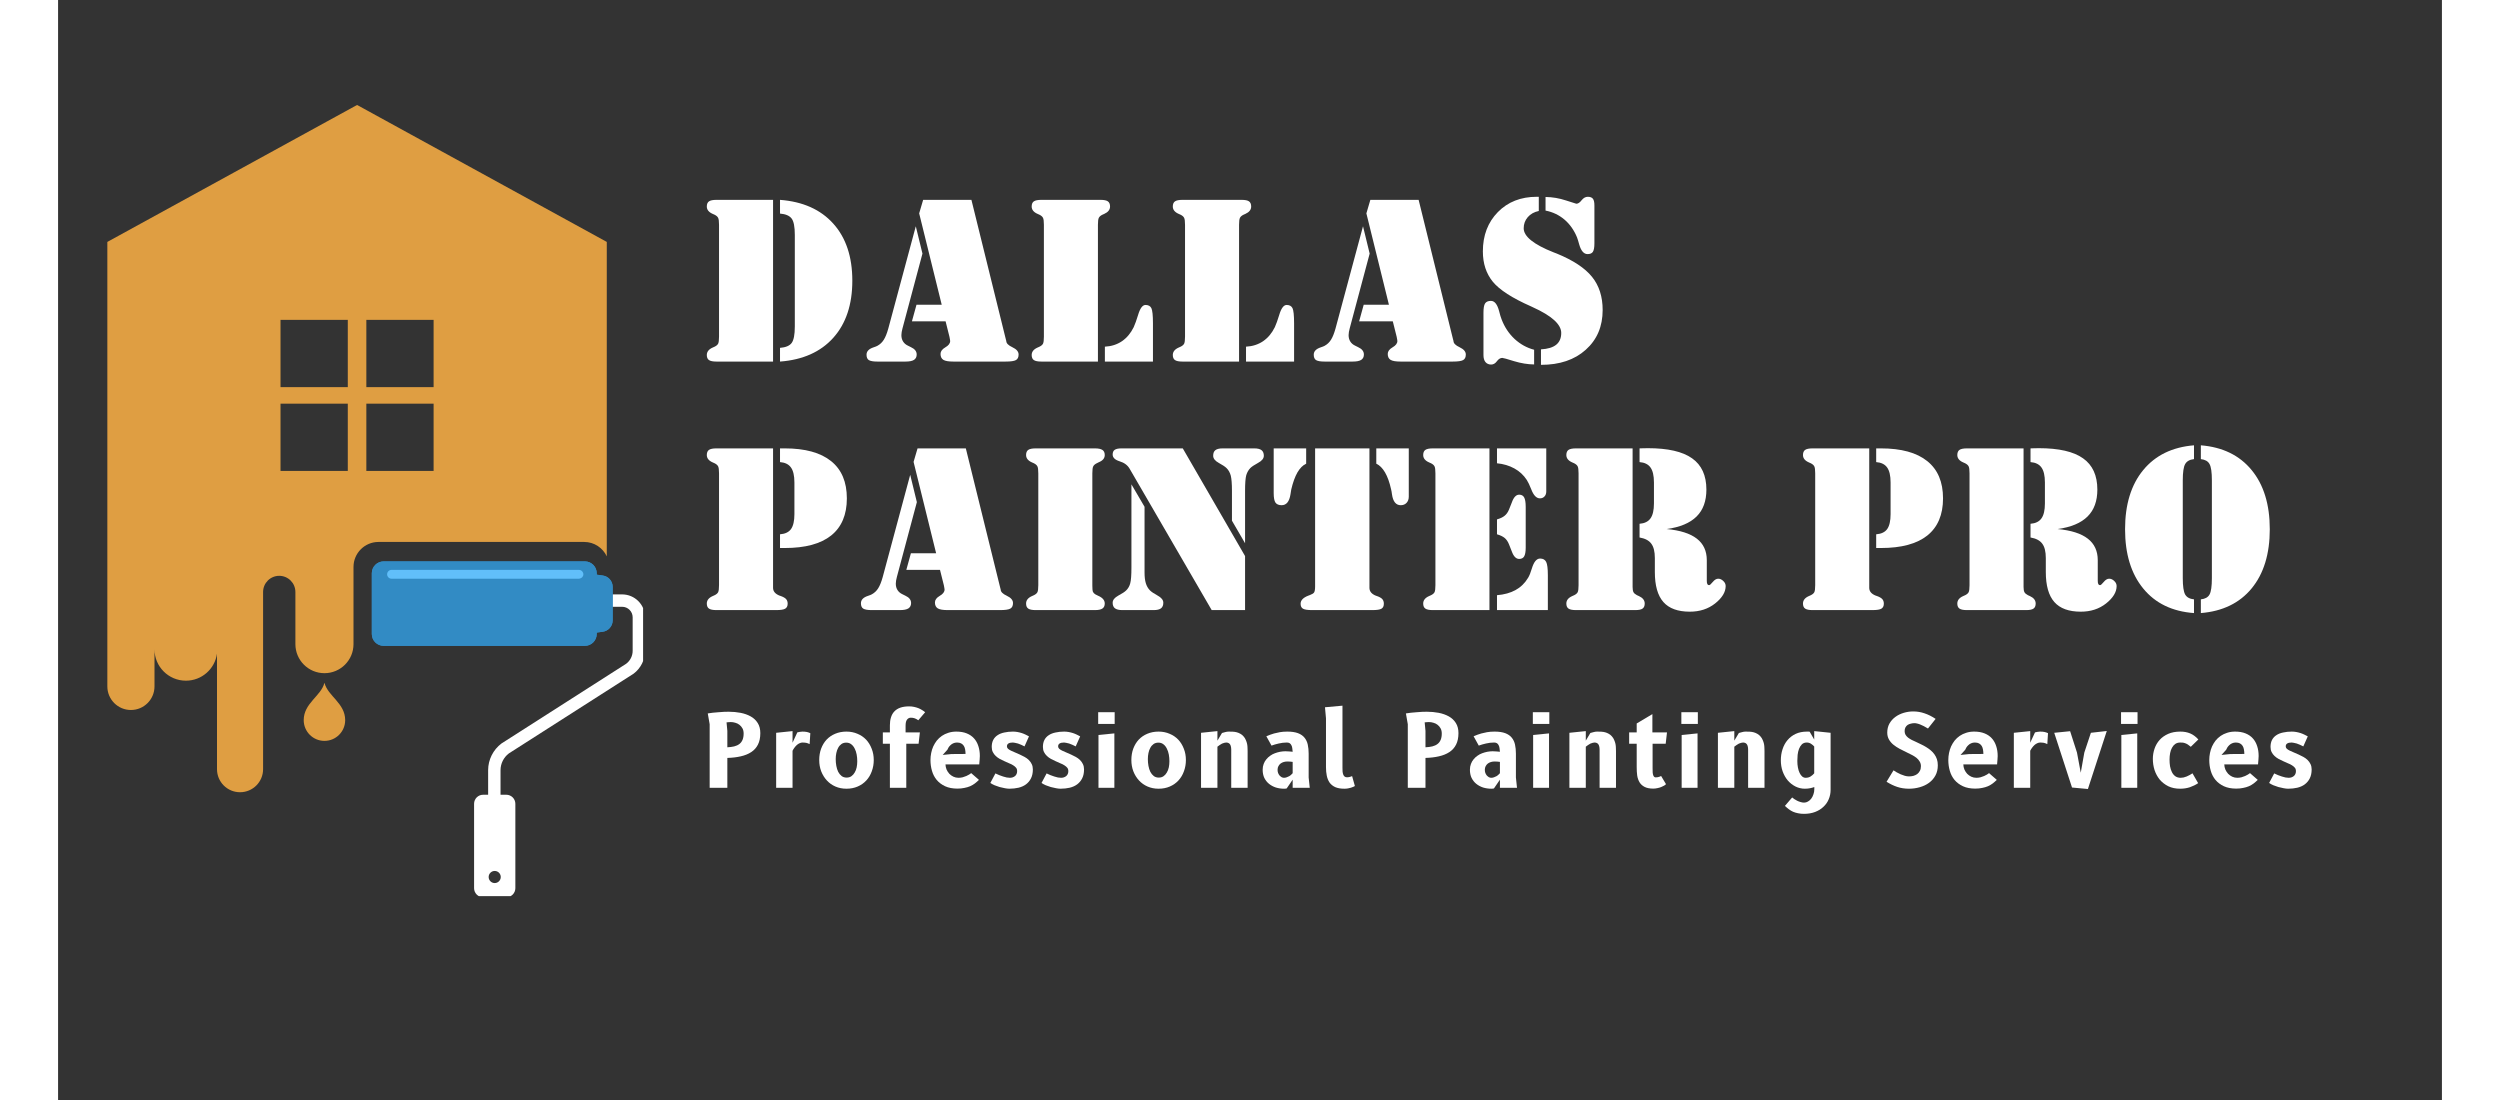
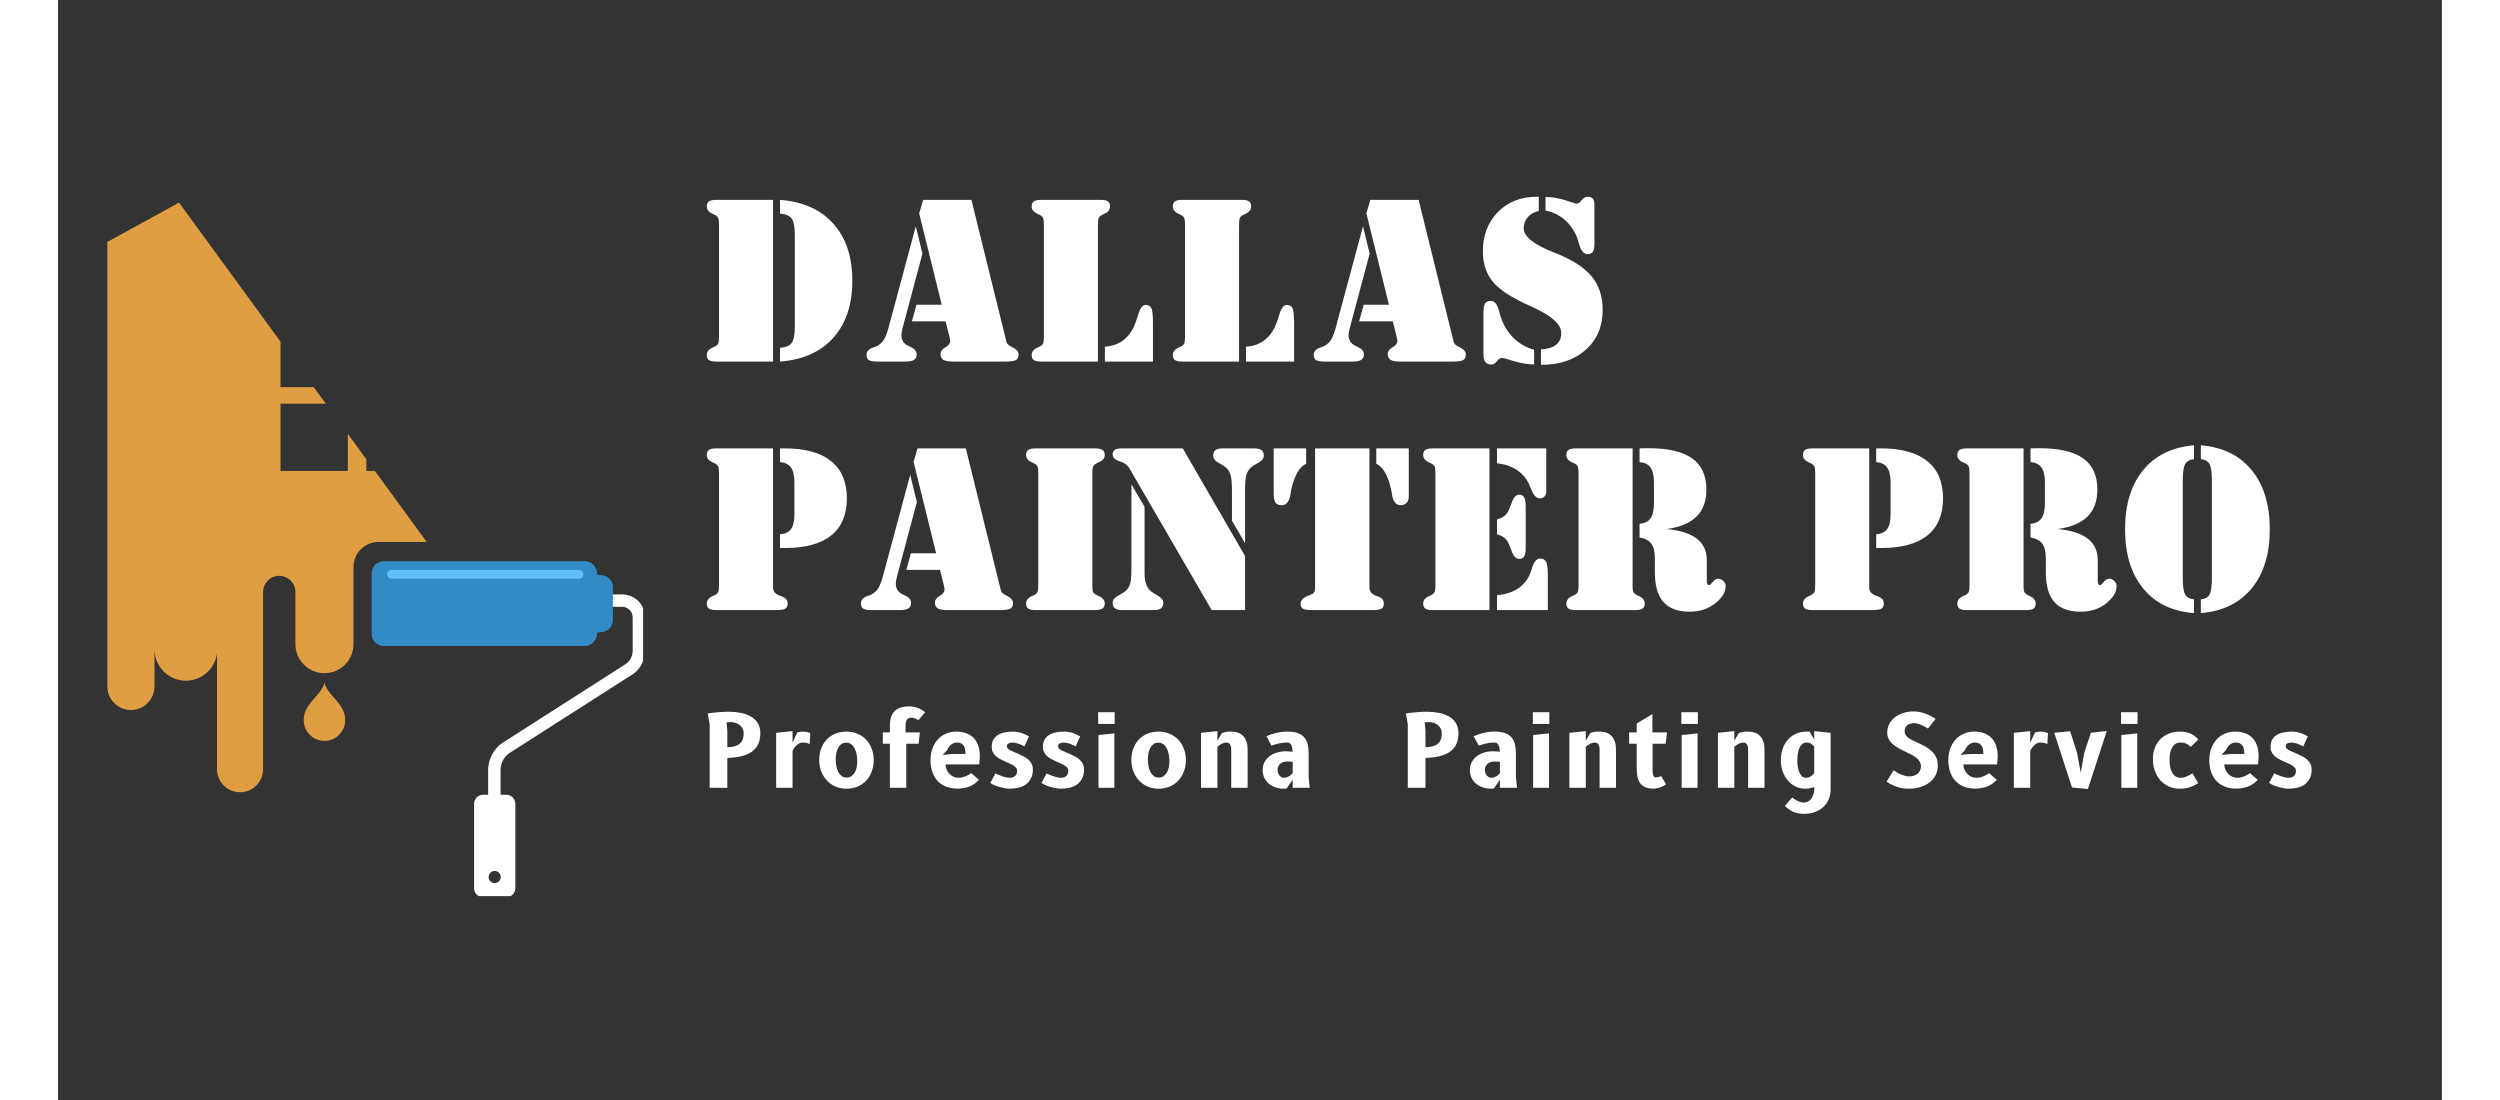
<svg xmlns="http://www.w3.org/2000/svg" width="500" zoomAndPan="magnify" viewBox="0 0 375 173.04" height="220" preserveAspectRatio="xMidYMid meet" version="1.0">
  <rect x="0" y="0" width="375" height="173.04" fill="#333333" stroke="none" />
  <defs>
    <g />
    <clipPath id="ea1aa55e8c">
      <rect x="0" width="249" y="0" height="84" />
    </clipPath>
    <clipPath id="37542b87ab">
-       <path d="M 7.742 16.41 L 87 16.41 L 87 125 L 7.742 125 Z M 7.742 16.41 " clip-rule="nonzero" />
+       <path d="M 7.742 16.41 L 87 125 L 7.742 125 Z M 7.742 16.41 " clip-rule="nonzero" />
    </clipPath>
    <clipPath id="996d1e8361">
      <path d="M 67 93 L 92.027 93 L 92.027 133 L 67 133 Z M 67 93 " clip-rule="nonzero" />
    </clipPath>
    <clipPath id="ce028d51c5">
      <path d="M 65 125 L 72 125 L 72 140.969 L 65 140.969 Z M 65 125 " clip-rule="nonzero" />
    </clipPath>
  </defs>
  <g transform="matrix(1, 0, 0, 1, 101, 21)">
    <g clip-path="url(#ea1aa55e8c)">
      <g fill="#ffffff" fill-opacity="1">
        <g transform="translate(0.051, 35.878)">
          <g>
            <path d="M 12.516 0 L 12.516 -2.156 C 13.41 -2.227 14.02 -2.484 14.344 -2.922 C 14.676 -3.367 14.844 -4.227 14.844 -5.5 L 14.844 -19.938 C 14.844 -21.207 14.676 -22.062 14.344 -22.5 C 14.008 -22.945 13.398 -23.207 12.516 -23.281 L 12.516 -25.438 C 16.109 -25.164 18.898 -23.922 20.891 -21.703 C 22.891 -19.484 23.891 -16.488 23.891 -12.719 C 23.891 -8.957 22.891 -5.961 20.891 -3.734 C 18.898 -1.516 16.109 -0.27 12.516 0 Z M 2.516 0 C 1.961 0 1.57 -0.078 1.344 -0.234 C 1.113 -0.391 1 -0.656 1 -1.031 C 1 -1.539 1.305 -1.93 1.922 -2.203 C 2.055 -2.254 2.16 -2.301 2.234 -2.344 C 2.504 -2.477 2.688 -2.633 2.781 -2.812 C 2.875 -3 2.922 -3.367 2.922 -3.922 L 2.922 -21.516 C 2.922 -22.066 2.875 -22.43 2.781 -22.609 C 2.688 -22.797 2.504 -22.957 2.234 -23.094 C 2.16 -23.133 2.055 -23.18 1.922 -23.234 C 1.305 -23.504 1 -23.891 1 -24.391 C 1 -24.773 1.113 -25.047 1.344 -25.203 C 1.57 -25.359 1.961 -25.438 2.516 -25.438 L 11.422 -25.438 L 11.422 0 Z M 2.516 0 " />
          </g>
        </g>
      </g>
      <g fill="#ffffff" fill-opacity="1">
        <g transform="translate(25.208, 35.878)">
          <g>
            <path d="M 13.406 -6.328 L 8.109 -6.328 L 8.828 -8.938 L 12.797 -8.938 L 9.25 -23.312 L 9.875 -25.438 L 17.469 -25.438 L 22.766 -3.969 C 22.797 -3.844 22.832 -3.695 22.875 -3.531 C 22.926 -3.375 22.953 -3.273 22.953 -3.234 C 22.953 -2.879 23.273 -2.551 23.922 -2.25 C 24.566 -1.945 24.891 -1.566 24.891 -1.109 C 24.891 -0.68 24.75 -0.391 24.469 -0.234 C 24.195 -0.078 23.656 0 22.844 0 L 14.625 0 C 13.883 0 13.363 -0.086 13.062 -0.266 C 12.758 -0.453 12.609 -0.766 12.609 -1.203 C 12.609 -1.598 12.859 -1.941 13.359 -2.234 C 13.867 -2.523 14.125 -2.859 14.125 -3.234 C 14.125 -3.285 14.113 -3.363 14.094 -3.469 C 14.082 -3.582 14.055 -3.723 14.016 -3.891 Z M 9.766 -16.984 L 6.625 -5.219 C 6.57 -5.031 6.531 -4.844 6.5 -4.656 C 6.469 -4.477 6.453 -4.312 6.453 -4.156 C 6.453 -3.77 6.539 -3.438 6.719 -3.156 C 6.895 -2.875 7.148 -2.656 7.484 -2.5 C 7.609 -2.426 7.766 -2.348 7.953 -2.266 C 8.555 -1.992 8.859 -1.609 8.859 -1.109 C 8.859 -0.734 8.719 -0.453 8.438 -0.266 C 8.156 -0.086 7.707 0 7.094 0 L 2.672 0 C 2.023 0 1.578 -0.078 1.328 -0.234 C 1.086 -0.391 0.969 -0.672 0.969 -1.078 C 0.969 -1.609 1.332 -1.992 2.062 -2.234 C 2.352 -2.328 2.562 -2.41 2.688 -2.484 C 3.102 -2.711 3.438 -3.031 3.688 -3.438 C 3.945 -3.844 4.18 -4.426 4.391 -5.188 L 8.719 -21.281 Z M 9.766 -16.984 " />
          </g>
        </g>
      </g>
      <g fill="#ffffff" fill-opacity="1">
        <g transform="translate(51.156, 35.878)">
          <g>
            <path d="M 12.516 0 L 12.516 -2.344 C 13.535 -2.395 14.43 -2.68 15.203 -3.203 C 15.973 -3.734 16.586 -4.469 17.047 -5.406 C 17.266 -5.883 17.492 -6.52 17.734 -7.312 C 18.047 -8.375 18.438 -8.906 18.906 -8.906 C 19.352 -8.906 19.66 -8.738 19.828 -8.406 C 19.992 -8.07 20.078 -7.273 20.078 -6.016 L 20.078 0 Z M 2.516 0 C 1.961 0 1.57 -0.078 1.344 -0.234 C 1.113 -0.391 1 -0.656 1 -1.031 C 1 -1.539 1.305 -1.93 1.922 -2.203 C 2.055 -2.254 2.16 -2.301 2.234 -2.344 C 2.504 -2.477 2.688 -2.633 2.781 -2.812 C 2.875 -3 2.922 -3.367 2.922 -3.922 L 2.922 -21.516 C 2.922 -22.066 2.875 -22.43 2.781 -22.609 C 2.688 -22.797 2.504 -22.957 2.234 -23.094 C 2.16 -23.133 2.055 -23.18 1.922 -23.234 C 1.305 -23.504 1 -23.891 1 -24.391 C 1 -24.773 1.113 -25.047 1.344 -25.203 C 1.57 -25.359 1.961 -25.438 2.516 -25.438 L 11.828 -25.438 C 12.379 -25.438 12.766 -25.359 12.984 -25.203 C 13.211 -25.047 13.328 -24.773 13.328 -24.391 C 13.328 -23.891 13.023 -23.504 12.422 -23.234 C 12.273 -23.18 12.172 -23.133 12.109 -23.094 C 11.836 -22.957 11.656 -22.797 11.562 -22.609 C 11.469 -22.43 11.422 -22.066 11.422 -21.516 L 11.422 0 Z M 2.516 0 " />
          </g>
        </g>
      </g>
      <g fill="#ffffff" fill-opacity="1">
        <g transform="translate(73.357, 35.878)">
          <g>
            <path d="M 12.516 0 L 12.516 -2.344 C 13.535 -2.395 14.43 -2.68 15.203 -3.203 C 15.973 -3.734 16.586 -4.469 17.047 -5.406 C 17.266 -5.883 17.492 -6.52 17.734 -7.312 C 18.047 -8.375 18.438 -8.906 18.906 -8.906 C 19.352 -8.906 19.66 -8.738 19.828 -8.406 C 19.992 -8.07 20.078 -7.273 20.078 -6.016 L 20.078 0 Z M 2.516 0 C 1.961 0 1.57 -0.078 1.344 -0.234 C 1.113 -0.391 1 -0.656 1 -1.031 C 1 -1.539 1.305 -1.93 1.922 -2.203 C 2.055 -2.254 2.16 -2.301 2.234 -2.344 C 2.504 -2.477 2.688 -2.633 2.781 -2.812 C 2.875 -3 2.922 -3.367 2.922 -3.922 L 2.922 -21.516 C 2.922 -22.066 2.875 -22.43 2.781 -22.609 C 2.688 -22.797 2.504 -22.957 2.234 -23.094 C 2.16 -23.133 2.055 -23.18 1.922 -23.234 C 1.305 -23.504 1 -23.891 1 -24.391 C 1 -24.773 1.113 -25.047 1.344 -25.203 C 1.57 -25.359 1.961 -25.438 2.516 -25.438 L 11.828 -25.438 C 12.379 -25.438 12.766 -25.359 12.984 -25.203 C 13.211 -25.047 13.328 -24.773 13.328 -24.391 C 13.328 -23.891 13.023 -23.504 12.422 -23.234 C 12.273 -23.18 12.172 -23.133 12.109 -23.094 C 11.836 -22.957 11.656 -22.797 11.562 -22.609 C 11.469 -22.43 11.422 -22.066 11.422 -21.516 L 11.422 0 Z M 2.516 0 " />
          </g>
        </g>
      </g>
      <g fill="#ffffff" fill-opacity="1">
        <g transform="translate(95.558, 35.878)">
          <g>
            <path d="M 13.406 -6.328 L 8.109 -6.328 L 8.828 -8.938 L 12.797 -8.938 L 9.25 -23.312 L 9.875 -25.438 L 17.469 -25.438 L 22.766 -3.969 C 22.797 -3.844 22.832 -3.695 22.875 -3.531 C 22.926 -3.375 22.953 -3.273 22.953 -3.234 C 22.953 -2.879 23.273 -2.551 23.922 -2.25 C 24.566 -1.945 24.891 -1.566 24.891 -1.109 C 24.891 -0.68 24.75 -0.391 24.469 -0.234 C 24.195 -0.078 23.656 0 22.844 0 L 14.625 0 C 13.883 0 13.363 -0.086 13.062 -0.266 C 12.758 -0.453 12.609 -0.766 12.609 -1.203 C 12.609 -1.598 12.859 -1.941 13.359 -2.234 C 13.867 -2.523 14.125 -2.859 14.125 -3.234 C 14.125 -3.285 14.113 -3.363 14.094 -3.469 C 14.082 -3.582 14.055 -3.723 14.016 -3.891 Z M 9.766 -16.984 L 6.625 -5.219 C 6.57 -5.031 6.531 -4.844 6.5 -4.656 C 6.469 -4.477 6.453 -4.312 6.453 -4.156 C 6.453 -3.77 6.539 -3.438 6.719 -3.156 C 6.895 -2.875 7.148 -2.656 7.484 -2.5 C 7.609 -2.426 7.766 -2.348 7.953 -2.266 C 8.555 -1.992 8.859 -1.609 8.859 -1.109 C 8.859 -0.734 8.719 -0.453 8.438 -0.266 C 8.156 -0.086 7.707 0 7.094 0 L 2.672 0 C 2.023 0 1.578 -0.078 1.328 -0.234 C 1.086 -0.391 0.969 -0.672 0.969 -1.078 C 0.969 -1.609 1.332 -1.992 2.062 -2.234 C 2.352 -2.328 2.562 -2.41 2.688 -2.484 C 3.102 -2.711 3.438 -3.031 3.688 -3.438 C 3.945 -3.844 4.18 -4.426 4.391 -5.188 L 8.719 -21.281 Z M 9.766 -16.984 " />
          </g>
        </g>
      </g>
      <g fill="#ffffff" fill-opacity="1">
        <g transform="translate(121.507, 35.878)">
          <g>
            <path d="M 11.484 -23.75 L 11.484 -25.891 C 12.566 -25.879 13.641 -25.695 14.703 -25.344 C 15.766 -25 16.305 -24.828 16.328 -24.828 C 16.598 -24.828 16.875 -25.008 17.156 -25.375 C 17.445 -25.738 17.77 -25.922 18.125 -25.922 C 18.508 -25.922 18.781 -25.816 18.938 -25.609 C 19.094 -25.41 19.172 -25.055 19.172 -24.547 L 19.172 -18.594 C 19.172 -17.938 19.086 -17.488 18.922 -17.25 C 18.766 -17.02 18.488 -16.906 18.094 -16.906 C 17.508 -16.906 17.07 -17.41 16.781 -18.422 C 16.656 -18.891 16.539 -19.258 16.438 -19.531 C 15.977 -20.664 15.32 -21.598 14.469 -22.328 C 13.613 -23.055 12.617 -23.531 11.484 -23.75 Z M 10.766 0.516 L 10.766 -1.922 C 11.848 -1.984 12.648 -2.227 13.172 -2.656 C 13.691 -3.082 13.953 -3.695 13.953 -4.5 C 13.953 -5.852 12.453 -7.207 9.453 -8.562 L 9.188 -8.688 C 6.238 -9.988 4.238 -11.281 3.188 -12.562 C 2.145 -13.844 1.625 -15.43 1.625 -17.328 C 1.625 -19.848 2.41 -21.91 3.984 -23.516 C 5.555 -25.117 7.598 -25.922 10.109 -25.922 L 10.422 -25.922 L 10.422 -23.688 C 9.703 -23.539 9.125 -23.219 8.688 -22.719 C 8.258 -22.219 8.047 -21.633 8.047 -20.969 C 8.047 -19.688 9.609 -18.426 12.734 -17.188 L 13.266 -16.984 C 15.836 -15.93 17.68 -14.711 18.797 -13.328 C 19.91 -11.953 20.469 -10.211 20.469 -8.109 C 20.469 -5.523 19.582 -3.441 17.812 -1.859 C 16.051 -0.273 13.703 0.516 10.766 0.516 Z M 9.688 -1.859 L 9.688 0.453 C 8.688 0.441 7.633 0.27 6.531 -0.062 C 5.438 -0.406 4.82 -0.578 4.688 -0.578 C 4.375 -0.578 4.086 -0.398 3.828 -0.047 C 3.578 0.297 3.273 0.469 2.922 0.469 C 2.547 0.469 2.25 0.336 2.031 0.078 C 1.82 -0.18 1.719 -0.551 1.719 -1.031 L 1.719 -7.672 C 1.719 -8.391 1.801 -8.879 1.969 -9.141 C 2.145 -9.41 2.453 -9.547 2.891 -9.547 C 3.473 -9.547 3.906 -9 4.188 -7.906 C 4.32 -7.363 4.453 -6.938 4.578 -6.625 C 5.035 -5.426 5.711 -4.406 6.609 -3.562 C 7.516 -2.727 8.539 -2.16 9.688 -1.859 Z M 9.688 -1.859 " />
          </g>
        </g>
      </g>
      <g fill="#ffffff" fill-opacity="1">
        <g transform="translate(0.051, 74.973)">
          <g>
            <path d="M 14.781 -20.078 C 14.781 -21.148 14.598 -21.938 14.234 -22.438 C 13.879 -22.938 13.305 -23.219 12.516 -23.281 L 12.516 -25.438 L 13.266 -25.438 C 16.461 -25.438 18.891 -24.77 20.547 -23.438 C 22.203 -22.113 23.031 -20.16 23.031 -17.578 C 23.031 -15.004 22.207 -13.055 20.562 -11.734 C 18.914 -10.422 16.484 -9.766 13.266 -9.766 L 12.516 -9.766 L 12.516 -11.922 C 13.316 -11.984 13.895 -12.258 14.25 -12.75 C 14.602 -13.25 14.781 -14.031 14.781 -15.094 Z M 11.422 -25.438 L 11.422 -3.5 C 11.422 -2.945 11.77 -2.535 12.469 -2.266 C 12.508 -2.254 12.547 -2.242 12.578 -2.234 C 13.023 -2.078 13.328 -1.906 13.484 -1.719 C 13.641 -1.539 13.719 -1.301 13.719 -1 C 13.719 -0.633 13.586 -0.375 13.328 -0.219 C 13.078 -0.07 12.598 0 11.891 0 L 2.516 0 C 1.961 0 1.57 -0.078 1.344 -0.234 C 1.113 -0.391 1 -0.656 1 -1.031 C 1 -1.539 1.305 -1.93 1.922 -2.203 C 2.055 -2.254 2.16 -2.301 2.234 -2.344 C 2.504 -2.477 2.688 -2.633 2.781 -2.812 C 2.875 -3 2.922 -3.367 2.922 -3.922 L 2.922 -21.516 C 2.922 -22.066 2.875 -22.43 2.781 -22.609 C 2.688 -22.797 2.504 -22.957 2.234 -23.094 C 2.16 -23.133 2.055 -23.18 1.922 -23.234 C 1.305 -23.504 1 -23.891 1 -24.391 C 1 -24.773 1.113 -25.047 1.344 -25.203 C 1.57 -25.359 1.961 -25.438 2.516 -25.438 Z M 11.422 -25.438 " />
          </g>
        </g>
      </g>
      <g fill="#ffffff" fill-opacity="1">
        <g transform="translate(24.328, 74.973)">
          <g>
            <path d="M 13.406 -6.328 L 8.109 -6.328 L 8.828 -8.938 L 12.797 -8.938 L 9.25 -23.312 L 9.875 -25.438 L 17.469 -25.438 L 22.766 -3.969 C 22.797 -3.844 22.832 -3.695 22.875 -3.531 C 22.926 -3.375 22.953 -3.273 22.953 -3.234 C 22.953 -2.879 23.273 -2.551 23.922 -2.25 C 24.566 -1.945 24.891 -1.566 24.891 -1.109 C 24.891 -0.68 24.75 -0.391 24.469 -0.234 C 24.195 -0.078 23.656 0 22.844 0 L 14.625 0 C 13.883 0 13.363 -0.086 13.062 -0.266 C 12.758 -0.453 12.609 -0.766 12.609 -1.203 C 12.609 -1.598 12.859 -1.941 13.359 -2.234 C 13.867 -2.523 14.125 -2.859 14.125 -3.234 C 14.125 -3.285 14.113 -3.363 14.094 -3.469 C 14.082 -3.582 14.055 -3.723 14.016 -3.891 Z M 9.766 -16.984 L 6.625 -5.219 C 6.57 -5.031 6.531 -4.844 6.5 -4.656 C 6.469 -4.477 6.453 -4.312 6.453 -4.156 C 6.453 -3.77 6.539 -3.438 6.719 -3.156 C 6.895 -2.875 7.148 -2.656 7.484 -2.5 C 7.609 -2.426 7.766 -2.348 7.953 -2.266 C 8.555 -1.992 8.859 -1.609 8.859 -1.109 C 8.859 -0.734 8.719 -0.453 8.438 -0.266 C 8.156 -0.086 7.707 0 7.094 0 L 2.672 0 C 2.023 0 1.578 -0.078 1.328 -0.234 C 1.086 -0.391 0.969 -0.672 0.969 -1.078 C 0.969 -1.609 1.332 -1.992 2.062 -2.234 C 2.352 -2.328 2.562 -2.41 2.688 -2.484 C 3.102 -2.711 3.438 -3.031 3.688 -3.438 C 3.945 -3.844 4.18 -4.426 4.391 -5.188 L 8.719 -21.281 Z M 9.766 -16.984 " />
          </g>
        </g>
      </g>
      <g fill="#ffffff" fill-opacity="1">
        <g transform="translate(50.276, 74.973)">
          <g>
            <path d="M 11.828 -25.438 C 12.379 -25.438 12.773 -25.352 13.016 -25.188 C 13.254 -25.031 13.375 -24.766 13.375 -24.391 C 13.375 -23.891 13.066 -23.516 12.453 -23.266 C 12.285 -23.191 12.172 -23.133 12.109 -23.094 C 11.836 -22.957 11.656 -22.797 11.562 -22.609 C 11.469 -22.43 11.422 -22.066 11.422 -21.516 L 11.422 -3.859 C 11.422 -3.367 11.453 -3.039 11.516 -2.875 C 11.586 -2.719 11.719 -2.582 11.906 -2.469 C 12 -2.406 12.145 -2.332 12.344 -2.25 C 13.031 -1.957 13.375 -1.551 13.375 -1.031 C 13.375 -0.676 13.254 -0.414 13.016 -0.25 C 12.773 -0.082 12.379 0 11.828 0 L 2.516 0 C 1.961 0 1.57 -0.078 1.344 -0.234 C 1.113 -0.391 1 -0.656 1 -1.031 C 1 -1.539 1.305 -1.93 1.922 -2.203 C 2.055 -2.254 2.16 -2.301 2.234 -2.344 C 2.504 -2.477 2.688 -2.633 2.781 -2.812 C 2.875 -3 2.922 -3.367 2.922 -3.922 L 2.922 -21.516 C 2.922 -22.066 2.875 -22.43 2.781 -22.609 C 2.688 -22.797 2.504 -22.957 2.234 -23.094 C 2.16 -23.133 2.055 -23.18 1.922 -23.234 C 1.305 -23.504 1 -23.891 1 -24.391 C 1 -24.773 1.113 -25.047 1.344 -25.203 C 1.57 -25.359 1.961 -25.438 2.516 -25.438 Z M 11.828 -25.438 " />
          </g>
        </g>
      </g>
      <g fill="#ffffff" fill-opacity="1">
        <g transform="translate(64.614, 74.973)">
          <g>
            <path d="M 21.109 0 L 15.859 0 L 2.953 -22.234 C 2.629 -22.797 2.102 -23.188 1.375 -23.406 C 0.645 -23.633 0.281 -23.988 0.281 -24.469 C 0.281 -24.812 0.383 -25.055 0.594 -25.203 C 0.812 -25.359 1.164 -25.438 1.656 -25.438 L 11.312 -25.438 L 21.109 -8.5 Z M 21.109 -10.516 L 19.047 -14.062 L 19.047 -18.734 C 19.047 -19.867 18.984 -20.676 18.859 -21.156 C 18.734 -21.633 18.508 -22.031 18.188 -22.344 C 17.969 -22.562 17.562 -22.832 16.969 -23.156 C 16.383 -23.477 16.094 -23.852 16.094 -24.281 C 16.094 -24.688 16.207 -24.977 16.438 -25.156 C 16.676 -25.344 17.055 -25.438 17.578 -25.438 L 22.562 -25.438 C 23.082 -25.438 23.461 -25.344 23.703 -25.156 C 23.941 -24.969 24.062 -24.676 24.062 -24.281 C 24.062 -23.852 23.758 -23.477 23.156 -23.156 C 22.562 -22.832 22.156 -22.562 21.938 -22.344 C 21.645 -22.039 21.43 -21.664 21.297 -21.219 C 21.172 -20.77 21.109 -19.941 21.109 -18.734 Z M 3.234 -19.781 L 5.297 -16.25 L 5.297 -5.906 C 5.297 -5.238 5.363 -4.676 5.5 -4.219 C 5.645 -3.758 5.863 -3.383 6.156 -3.094 C 6.375 -2.875 6.773 -2.602 7.359 -2.281 C 7.953 -1.957 8.25 -1.582 8.25 -1.156 C 8.25 -0.758 8.129 -0.469 7.891 -0.281 C 7.648 -0.094 7.266 0 6.734 0 L 1.797 0 C 1.273 0 0.891 -0.094 0.641 -0.281 C 0.398 -0.469 0.281 -0.758 0.281 -1.156 C 0.281 -1.582 0.578 -1.957 1.172 -2.281 C 1.773 -2.602 2.188 -2.875 2.406 -3.094 C 2.719 -3.395 2.93 -3.77 3.047 -4.219 C 3.172 -4.664 3.234 -5.492 3.234 -6.703 Z M 3.234 -19.781 " />
          </g>
        </g>
      </g>
      <g fill="#ffffff" fill-opacity="1">
        <g transform="translate(88.961, 74.973)">
          <g>
            <path d="M 16.328 -25.438 L 16.328 -3.5 C 16.328 -2.938 16.676 -2.52 17.375 -2.25 L 17.438 -2.234 C 17.895 -2.078 18.203 -1.906 18.359 -1.719 C 18.516 -1.539 18.594 -1.301 18.594 -1 C 18.594 -0.625 18.469 -0.363 18.219 -0.219 C 17.969 -0.07 17.488 0 16.781 0 L 7.312 0 C 6.613 0 6.133 -0.07 5.875 -0.219 C 5.625 -0.363 5.5 -0.625 5.5 -1 C 5.5 -1.539 5.91 -1.969 6.734 -2.281 C 6.836 -2.32 6.922 -2.352 6.984 -2.375 C 7.316 -2.5 7.531 -2.633 7.625 -2.781 C 7.727 -2.938 7.781 -3.258 7.781 -3.75 L 7.781 -25.438 Z M 22.516 -25.438 L 22.516 -17.844 C 22.516 -17.438 22.395 -17.109 22.156 -16.859 C 21.926 -16.617 21.625 -16.5 21.25 -16.5 C 20.5 -16.5 20.039 -17.066 19.875 -18.203 C 19.832 -18.547 19.785 -18.812 19.734 -19 C 19.492 -20.094 19.176 -20.977 18.781 -21.656 C 18.383 -22.332 17.926 -22.789 17.406 -23.031 L 17.406 -25.438 Z M 1.266 -25.438 L 6.375 -25.438 L 6.375 -23.031 C 5.852 -22.789 5.395 -22.332 5 -21.656 C 4.613 -20.977 4.289 -20.086 4.031 -18.984 C 3.988 -18.805 3.945 -18.547 3.906 -18.203 C 3.727 -17.066 3.266 -16.5 2.516 -16.5 C 2.066 -16.5 1.742 -16.633 1.547 -16.906 C 1.359 -17.176 1.266 -17.68 1.266 -18.422 Z M 1.266 -25.438 " />
          </g>
        </g>
      </g>
      <g fill="#ffffff" fill-opacity="1">
        <g transform="translate(112.746, 74.973)">
          <g>
            <path d="M 12.609 -11.922 L 12.609 -14.266 C 13.141 -14.422 13.539 -14.613 13.812 -14.844 C 14.094 -15.07 14.316 -15.383 14.484 -15.781 C 14.609 -16.07 14.758 -16.453 14.938 -16.922 C 15.227 -17.742 15.613 -18.156 16.094 -18.156 C 16.457 -18.156 16.719 -18.016 16.875 -17.734 C 17.039 -17.453 17.125 -16.945 17.125 -16.219 L 17.125 -9.828 C 17.125 -9.172 17.039 -8.707 16.875 -8.438 C 16.719 -8.176 16.457 -8.047 16.094 -8.047 C 15.602 -8.047 15.211 -8.453 14.922 -9.266 C 14.754 -9.711 14.609 -10.082 14.484 -10.375 C 14.316 -10.789 14.094 -11.113 13.812 -11.344 C 13.531 -11.582 13.129 -11.773 12.609 -11.922 Z M 12.609 0 L 12.609 -2.344 C 13.754 -2.438 14.727 -2.707 15.531 -3.156 C 16.344 -3.602 17 -4.242 17.5 -5.078 C 17.695 -5.391 17.895 -5.879 18.094 -6.547 C 18.406 -7.586 18.836 -8.109 19.391 -8.109 C 19.848 -8.109 20.164 -7.93 20.344 -7.578 C 20.52 -7.234 20.609 -6.531 20.609 -5.469 L 20.609 0 Z M 2.516 0 C 1.961 0 1.57 -0.078 1.344 -0.234 C 1.113 -0.391 1 -0.656 1 -1.031 C 1 -1.539 1.305 -1.93 1.922 -2.203 C 2.055 -2.254 2.16 -2.301 2.234 -2.344 C 2.504 -2.477 2.688 -2.633 2.781 -2.812 C 2.875 -3 2.922 -3.367 2.922 -3.922 L 2.922 -21.516 C 2.922 -22.066 2.875 -22.43 2.781 -22.609 C 2.688 -22.797 2.504 -22.957 2.234 -23.094 C 2.16 -23.133 2.055 -23.18 1.922 -23.234 C 1.305 -23.504 1 -23.891 1 -24.391 C 1 -24.773 1.113 -25.047 1.344 -25.203 C 1.57 -25.359 1.961 -25.438 2.516 -25.438 L 11.422 -25.438 L 11.422 0 Z M 12.609 -25.438 L 20.359 -25.438 L 20.359 -18.672 C 20.359 -18.336 20.266 -18.07 20.078 -17.875 C 19.898 -17.676 19.66 -17.578 19.359 -17.578 C 18.805 -17.578 18.348 -18.062 17.984 -19.031 C 17.734 -19.664 17.504 -20.145 17.297 -20.469 C 16.805 -21.227 16.156 -21.832 15.344 -22.281 C 14.531 -22.727 13.617 -23 12.609 -23.094 Z M 12.609 -25.438 " />
          </g>
        </g>
      </g>
      <g fill="#ffffff" fill-opacity="1">
        <g transform="translate(135.264, 74.973)">
          <g>
            <path d="M 11.828 0 L 2.516 0 C 1.961 0 1.57 -0.078 1.344 -0.234 C 1.113 -0.391 1 -0.656 1 -1.031 C 1 -1.539 1.305 -1.93 1.922 -2.203 C 2.055 -2.254 2.16 -2.301 2.234 -2.344 C 2.504 -2.477 2.688 -2.633 2.781 -2.812 C 2.875 -3 2.922 -3.367 2.922 -3.922 L 2.922 -21.516 C 2.922 -22.066 2.875 -22.43 2.781 -22.609 C 2.688 -22.797 2.504 -22.957 2.234 -23.094 C 2.16 -23.133 2.055 -23.18 1.922 -23.234 C 1.305 -23.504 1 -23.891 1 -24.391 C 1 -24.773 1.113 -25.047 1.344 -25.203 C 1.57 -25.359 1.961 -25.438 2.516 -25.438 L 11.422 -25.438 L 11.422 -3.641 C 11.422 -3.266 11.469 -2.988 11.562 -2.812 C 11.656 -2.645 11.836 -2.488 12.109 -2.344 C 12.172 -2.301 12.273 -2.254 12.422 -2.203 C 13.023 -1.93 13.328 -1.539 13.328 -1.031 C 13.328 -0.656 13.211 -0.391 12.984 -0.234 C 12.766 -0.078 12.379 0 11.828 0 Z M 12.516 -13.578 C 13.305 -13.641 13.879 -13.922 14.234 -14.422 C 14.598 -14.922 14.781 -15.707 14.781 -16.781 L 14.781 -20.078 C 14.781 -21.148 14.598 -21.938 14.234 -22.438 C 13.879 -22.938 13.305 -23.219 12.516 -23.281 L 12.516 -25.438 C 12.672 -25.445 12.836 -25.453 13.016 -25.453 C 13.203 -25.461 13.473 -25.469 13.828 -25.469 C 16.973 -25.469 19.289 -24.938 20.781 -23.875 C 22.281 -22.82 23.031 -21.18 23.031 -18.953 C 23.031 -17.148 22.516 -15.738 21.484 -14.719 C 20.453 -13.695 18.883 -13.039 16.781 -12.75 C 18.906 -12.551 20.488 -12.047 21.531 -11.234 C 22.57 -10.43 23.094 -9.301 23.094 -7.844 L 23.094 -4.609 C 23.094 -4.367 23.125 -4.191 23.188 -4.078 C 23.25 -3.973 23.336 -3.922 23.453 -3.922 C 23.566 -3.922 23.758 -4.086 24.031 -4.422 C 24.312 -4.766 24.598 -4.938 24.891 -4.938 C 25.18 -4.938 25.445 -4.816 25.688 -4.578 C 25.938 -4.348 26.062 -4.082 26.062 -3.781 C 26.062 -2.832 25.508 -1.922 24.406 -1.047 C 23.312 -0.18 21.984 0.25 20.422 0.25 C 18.547 0.25 17.16 -0.254 16.266 -1.266 C 15.367 -2.285 14.922 -3.859 14.922 -5.984 L 14.922 -8.188 C 14.922 -9.207 14.734 -9.961 14.359 -10.453 C 13.992 -10.953 13.379 -11.273 12.516 -11.422 Z M 12.516 -13.578 " />
          </g>
        </g>
      </g>
      <g fill="#ffffff" fill-opacity="1">
        <g transform="translate(161.388, 74.973)">
          <g />
        </g>
      </g>
      <g fill="#ffffff" fill-opacity="1">
        <g transform="translate(172.489, 74.973)">
          <g>
            <path d="M 14.781 -20.078 C 14.781 -21.148 14.598 -21.938 14.234 -22.438 C 13.879 -22.938 13.305 -23.219 12.516 -23.281 L 12.516 -25.438 L 13.266 -25.438 C 16.461 -25.438 18.891 -24.77 20.547 -23.438 C 22.203 -22.113 23.031 -20.16 23.031 -17.578 C 23.031 -15.004 22.207 -13.055 20.562 -11.734 C 18.914 -10.422 16.484 -9.766 13.266 -9.766 L 12.516 -9.766 L 12.516 -11.922 C 13.316 -11.984 13.895 -12.258 14.25 -12.75 C 14.602 -13.25 14.781 -14.031 14.781 -15.094 Z M 11.422 -25.438 L 11.422 -3.5 C 11.422 -2.945 11.77 -2.535 12.469 -2.266 C 12.508 -2.254 12.547 -2.242 12.578 -2.234 C 13.023 -2.078 13.328 -1.906 13.484 -1.719 C 13.641 -1.539 13.719 -1.301 13.719 -1 C 13.719 -0.633 13.586 -0.375 13.328 -0.219 C 13.078 -0.07 12.598 0 11.891 0 L 2.516 0 C 1.961 0 1.57 -0.078 1.344 -0.234 C 1.113 -0.391 1 -0.656 1 -1.031 C 1 -1.539 1.305 -1.93 1.922 -2.203 C 2.055 -2.254 2.16 -2.301 2.234 -2.344 C 2.504 -2.477 2.688 -2.633 2.781 -2.812 C 2.875 -3 2.922 -3.367 2.922 -3.922 L 2.922 -21.516 C 2.922 -22.066 2.875 -22.43 2.781 -22.609 C 2.688 -22.797 2.504 -22.957 2.234 -23.094 C 2.16 -23.133 2.055 -23.18 1.922 -23.234 C 1.305 -23.504 1 -23.891 1 -24.391 C 1 -24.773 1.113 -25.047 1.344 -25.203 C 1.57 -25.359 1.961 -25.438 2.516 -25.438 Z M 11.422 -25.438 " />
          </g>
        </g>
      </g>
      <g fill="#ffffff" fill-opacity="1">
        <g transform="translate(196.766, 74.973)">
          <g>
            <path d="M 11.828 0 L 2.516 0 C 1.961 0 1.57 -0.078 1.344 -0.234 C 1.113 -0.391 1 -0.656 1 -1.031 C 1 -1.539 1.305 -1.93 1.922 -2.203 C 2.055 -2.254 2.16 -2.301 2.234 -2.344 C 2.504 -2.477 2.688 -2.633 2.781 -2.812 C 2.875 -3 2.922 -3.367 2.922 -3.922 L 2.922 -21.516 C 2.922 -22.066 2.875 -22.43 2.781 -22.609 C 2.688 -22.797 2.504 -22.957 2.234 -23.094 C 2.16 -23.133 2.055 -23.18 1.922 -23.234 C 1.305 -23.504 1 -23.891 1 -24.391 C 1 -24.773 1.113 -25.047 1.344 -25.203 C 1.57 -25.359 1.961 -25.438 2.516 -25.438 L 11.422 -25.438 L 11.422 -3.641 C 11.422 -3.266 11.469 -2.988 11.562 -2.812 C 11.656 -2.645 11.836 -2.488 12.109 -2.344 C 12.172 -2.301 12.273 -2.254 12.422 -2.203 C 13.023 -1.93 13.328 -1.539 13.328 -1.031 C 13.328 -0.656 13.211 -0.391 12.984 -0.234 C 12.766 -0.078 12.379 0 11.828 0 Z M 12.516 -13.578 C 13.305 -13.641 13.879 -13.922 14.234 -14.422 C 14.598 -14.922 14.781 -15.707 14.781 -16.781 L 14.781 -20.078 C 14.781 -21.148 14.598 -21.938 14.234 -22.438 C 13.879 -22.938 13.305 -23.219 12.516 -23.281 L 12.516 -25.438 C 12.672 -25.445 12.836 -25.453 13.016 -25.453 C 13.203 -25.461 13.473 -25.469 13.828 -25.469 C 16.973 -25.469 19.289 -24.938 20.781 -23.875 C 22.281 -22.82 23.031 -21.18 23.031 -18.953 C 23.031 -17.148 22.516 -15.738 21.484 -14.719 C 20.453 -13.695 18.883 -13.039 16.781 -12.75 C 18.906 -12.551 20.488 -12.047 21.531 -11.234 C 22.57 -10.43 23.094 -9.301 23.094 -7.844 L 23.094 -4.609 C 23.094 -4.367 23.125 -4.191 23.188 -4.078 C 23.25 -3.973 23.336 -3.922 23.453 -3.922 C 23.566 -3.922 23.758 -4.086 24.031 -4.422 C 24.312 -4.766 24.598 -4.938 24.891 -4.938 C 25.18 -4.938 25.445 -4.816 25.688 -4.578 C 25.938 -4.348 26.062 -4.082 26.062 -3.781 C 26.062 -2.832 25.508 -1.922 24.406 -1.047 C 23.312 -0.18 21.984 0.25 20.422 0.25 C 18.547 0.25 17.16 -0.254 16.266 -1.266 C 15.367 -2.285 14.922 -3.859 14.922 -5.984 L 14.922 -8.188 C 14.922 -9.207 14.734 -9.961 14.359 -10.453 C 13.992 -10.953 13.379 -11.273 12.516 -11.422 Z M 12.516 -13.578 " />
          </g>
        </g>
      </g>
      <g fill="#ffffff" fill-opacity="1">
        <g transform="translate(222.89, 74.973)">
          <g>
            <path d="M 14.922 -5.047 L 14.922 -20.391 C 14.922 -21.691 14.797 -22.555 14.547 -22.984 C 14.305 -23.422 13.852 -23.676 13.188 -23.75 L 13.188 -25.922 C 16.613 -25.641 19.273 -24.344 21.172 -22.031 C 23.078 -19.719 24.031 -16.613 24.031 -12.719 C 24.031 -8.82 23.078 -5.719 21.172 -3.406 C 19.273 -1.102 16.613 0.188 13.188 0.469 L 13.188 -1.688 C 13.852 -1.758 14.305 -2.008 14.547 -2.438 C 14.797 -2.875 14.922 -3.742 14.922 -5.047 Z M 10.344 -5.047 C 10.344 -3.766 10.469 -2.898 10.719 -2.453 C 10.969 -2.016 11.43 -1.758 12.109 -1.688 L 12.109 0.469 C 8.691 0.219 6.031 -1.066 4.125 -3.391 C 2.219 -5.711 1.266 -8.82 1.266 -12.719 C 1.266 -16.613 2.219 -19.719 4.125 -22.031 C 6.031 -24.344 8.691 -25.641 12.109 -25.922 L 12.109 -23.75 C 11.43 -23.676 10.969 -23.414 10.719 -22.969 C 10.469 -22.531 10.344 -21.672 10.344 -20.391 Z M 10.344 -5.047 " />
          </g>
        </g>
      </g>
    </g>
  </g>
  <g fill="#ffffff" fill-opacity="1">
    <g transform="translate(101.547, 123.931)">
      <g>
        <path d="M 3.734 0 L 0.953 0 L 0.953 -10 L 0.656 -11.703 C 0.883 -11.742 1.145 -11.781 1.438 -11.812 C 1.738 -11.844 2.039 -11.867 2.344 -11.891 C 2.645 -11.922 2.93 -11.941 3.203 -11.953 C 3.484 -11.961 3.727 -11.969 3.938 -11.969 C 4.594 -11.969 5.219 -11.91 5.812 -11.797 C 6.414 -11.68 6.945 -11.492 7.406 -11.234 C 7.875 -10.973 8.242 -10.625 8.516 -10.188 C 8.785 -9.758 8.922 -9.234 8.922 -8.609 C 8.922 -7.891 8.797 -7.285 8.547 -6.797 C 8.305 -6.316 7.957 -5.926 7.5 -5.625 C 7.039 -5.32 6.488 -5.098 5.844 -4.953 C 5.207 -4.805 4.504 -4.723 3.734 -4.703 Z M 3.734 -8.953 L 3.734 -6.375 C 4.141 -6.395 4.5 -6.441 4.812 -6.516 C 5.133 -6.598 5.406 -6.723 5.625 -6.891 C 5.844 -7.055 6.008 -7.273 6.125 -7.547 C 6.238 -7.816 6.297 -8.148 6.297 -8.547 C 6.297 -8.859 6.234 -9.129 6.109 -9.359 C 5.984 -9.586 5.82 -9.773 5.625 -9.922 C 5.438 -10.066 5.223 -10.172 4.984 -10.234 C 4.754 -10.305 4.52 -10.344 4.281 -10.344 C 4.188 -10.344 4.078 -10.336 3.953 -10.328 C 3.836 -10.328 3.723 -10.316 3.609 -10.297 Z M 3.734 -8.953 " />
      </g>
    </g>
  </g>
  <g fill="#ffffff" fill-opacity="1">
    <g transform="translate(111.976, 123.931)">
      <g>
        <path d="M 6.25 -6.875 C 6.145 -6.926 6.051 -6.969 5.969 -7 C 5.883 -7.031 5.797 -7.055 5.703 -7.078 C 5.617 -7.098 5.531 -7.109 5.438 -7.109 C 5.352 -7.117 5.25 -7.125 5.125 -7.125 C 4.977 -7.125 4.828 -7.086 4.672 -7.016 C 4.523 -6.953 4.379 -6.859 4.234 -6.734 C 4.098 -6.609 3.973 -6.469 3.859 -6.312 C 3.742 -6.156 3.645 -5.992 3.562 -5.828 L 3.562 0 L 0.984 0 L 0.984 -8.656 L 3.562 -8.922 L 3.562 -7.094 L 4.312 -8.719 C 4.395 -8.75 4.516 -8.773 4.672 -8.797 C 4.828 -8.828 4.973 -8.844 5.109 -8.844 C 5.398 -8.844 5.641 -8.82 5.828 -8.781 C 6.016 -8.738 6.191 -8.676 6.359 -8.594 Z M 6.25 -6.875 " />
      </g>
    </g>
  </g>
  <g fill="#ffffff" fill-opacity="1">
    <g transform="translate(119.235, 123.931)">
      <g>
        <path d="M 4.781 0.141 C 4.145 0.141 3.566 0.023 3.047 -0.203 C 2.523 -0.43 2.078 -0.75 1.703 -1.156 C 1.328 -1.562 1.031 -2.039 0.812 -2.594 C 0.602 -3.145 0.5 -3.738 0.5 -4.375 C 0.5 -5.02 0.598 -5.613 0.797 -6.156 C 1.004 -6.707 1.289 -7.18 1.656 -7.578 C 2.031 -7.973 2.477 -8.281 3 -8.5 C 3.531 -8.727 4.125 -8.844 4.781 -8.844 C 5.414 -8.844 5.992 -8.727 6.516 -8.5 C 7.047 -8.281 7.5 -7.973 7.875 -7.578 C 8.25 -7.18 8.539 -6.707 8.75 -6.156 C 8.969 -5.613 9.078 -5.02 9.078 -4.375 C 9.078 -3.738 8.973 -3.145 8.766 -2.594 C 8.566 -2.039 8.281 -1.562 7.906 -1.156 C 7.531 -0.75 7.078 -0.43 6.547 -0.203 C 6.023 0.023 5.438 0.141 4.781 0.141 Z M 6.484 -4.188 C 6.484 -4.539 6.453 -4.891 6.391 -5.234 C 6.328 -5.586 6.223 -5.898 6.078 -6.172 C 5.941 -6.453 5.766 -6.676 5.547 -6.844 C 5.328 -7.02 5.062 -7.109 4.75 -7.109 C 4.457 -7.109 4.207 -7.035 4 -6.891 C 3.789 -6.742 3.617 -6.547 3.484 -6.297 C 3.348 -6.055 3.25 -5.781 3.188 -5.469 C 3.125 -5.164 3.094 -4.848 3.094 -4.516 C 3.094 -4.16 3.125 -3.805 3.188 -3.453 C 3.25 -3.109 3.348 -2.797 3.484 -2.516 C 3.629 -2.242 3.805 -2.023 4.016 -1.859 C 4.234 -1.691 4.5 -1.609 4.812 -1.609 C 5.102 -1.609 5.352 -1.68 5.562 -1.828 C 5.77 -1.973 5.941 -2.164 6.078 -2.406 C 6.223 -2.645 6.328 -2.914 6.391 -3.219 C 6.453 -3.531 6.484 -3.852 6.484 -4.188 Z M 6.484 -4.188 " />
      </g>
    </g>
  </g>
  <g fill="#ffffff" fill-opacity="1">
    <g transform="translate(129.664, 123.931)">
      <g>
        <path d="M 0.078 -8.719 L 1.188 -8.719 L 1.188 -9.844 C 1.188 -10.301 1.242 -10.711 1.359 -11.078 C 1.473 -11.453 1.648 -11.766 1.891 -12.016 C 2.129 -12.273 2.441 -12.473 2.828 -12.609 C 3.211 -12.742 3.676 -12.812 4.219 -12.812 C 4.488 -12.812 4.742 -12.785 4.984 -12.734 C 5.234 -12.68 5.461 -12.613 5.672 -12.531 C 5.879 -12.445 6.07 -12.348 6.25 -12.234 C 6.426 -12.129 6.586 -12.016 6.734 -11.891 L 5.656 -10.625 C 5.457 -10.77 5.266 -10.875 5.078 -10.938 C 4.898 -11 4.695 -11.031 4.469 -11.031 C 4.238 -11.031 4.047 -10.93 3.891 -10.734 C 3.734 -10.547 3.656 -10.223 3.656 -9.766 L 3.656 -8.719 L 5.906 -8.719 L 5.703 -6.938 L 3.766 -6.938 L 3.766 0 L 1.188 0 L 1.188 -6.938 L 0.078 -6.938 Z M 0.078 -8.719 " />
      </g>
    </g>
  </g>
  <g fill="#ffffff" fill-opacity="1">
    <g transform="translate(136.924, 123.931)">
      <g>
        <path d="M 7.938 -1.25 C 7.738 -1.051 7.523 -0.863 7.297 -0.688 C 7.078 -0.52 6.828 -0.375 6.547 -0.25 C 6.273 -0.133 5.973 -0.047 5.641 0.016 C 5.316 0.086 4.957 0.125 4.562 0.125 C 3.801 0.125 3.148 0 2.609 -0.25 C 2.078 -0.5 1.641 -0.828 1.297 -1.234 C 0.953 -1.648 0.703 -2.129 0.547 -2.672 C 0.391 -3.211 0.312 -3.773 0.312 -4.359 C 0.312 -4.734 0.348 -5.102 0.422 -5.469 C 0.492 -5.832 0.602 -6.18 0.75 -6.516 C 0.906 -6.848 1.094 -7.156 1.312 -7.438 C 1.539 -7.719 1.805 -7.961 2.109 -8.172 C 2.41 -8.379 2.75 -8.539 3.125 -8.656 C 3.508 -8.781 3.926 -8.844 4.375 -8.844 C 5.008 -8.844 5.555 -8.75 6.016 -8.562 C 6.484 -8.375 6.867 -8.109 7.172 -7.766 C 7.473 -7.43 7.695 -7.031 7.844 -6.562 C 8 -6.094 8.078 -5.57 8.078 -5 C 8.078 -4.863 8.066 -4.676 8.047 -4.438 C 8.023 -4.207 8.004 -3.957 7.984 -3.688 L 2.672 -3.688 C 2.68 -3.406 2.738 -3.133 2.844 -2.875 C 2.957 -2.625 3.102 -2.398 3.281 -2.203 C 3.469 -2.016 3.68 -1.863 3.922 -1.75 C 4.172 -1.633 4.438 -1.578 4.719 -1.578 C 4.945 -1.578 5.164 -1.602 5.375 -1.656 C 5.594 -1.719 5.785 -1.785 5.953 -1.859 C 6.117 -1.93 6.27 -2.008 6.406 -2.094 C 6.539 -2.176 6.645 -2.25 6.719 -2.312 Z M 5.828 -5.328 C 5.828 -5.566 5.805 -5.797 5.766 -6.016 C 5.734 -6.234 5.664 -6.426 5.562 -6.594 C 5.457 -6.758 5.316 -6.891 5.141 -6.984 C 4.973 -7.078 4.754 -7.125 4.484 -7.125 C 4.266 -7.125 4.066 -7.082 3.891 -7 C 3.723 -6.926 3.578 -6.828 3.453 -6.703 C 3.328 -6.586 3.223 -6.461 3.141 -6.328 C 3.066 -6.203 3.008 -6.086 2.969 -5.984 L 2.234 -5.172 L 3.609 -5.312 Z M 5.828 -5.328 " />
      </g>
    </g>
  </g>
  <g fill="#ffffff" fill-opacity="1">
    <g transform="translate(146.56, 123.931)">
      <g>
        <path d="M 5.469 -6.516 C 5.301 -6.609 5.129 -6.691 4.953 -6.766 C 4.773 -6.848 4.602 -6.914 4.438 -6.969 C 4.27 -7.02 4.113 -7.055 3.969 -7.078 C 3.832 -7.109 3.723 -7.125 3.641 -7.125 C 3.016 -7.125 2.703 -6.922 2.703 -6.516 C 2.703 -6.379 2.758 -6.254 2.875 -6.141 C 3 -6.035 3.156 -5.938 3.344 -5.844 C 3.531 -5.75 3.742 -5.656 3.984 -5.562 C 4.234 -5.469 4.484 -5.359 4.734 -5.234 C 4.992 -5.117 5.242 -4.992 5.484 -4.859 C 5.734 -4.723 5.953 -4.562 6.141 -4.375 C 6.336 -4.188 6.492 -3.969 6.609 -3.719 C 6.723 -3.477 6.781 -3.203 6.781 -2.891 C 6.781 -2.336 6.68 -1.867 6.484 -1.484 C 6.297 -1.109 6.035 -0.797 5.703 -0.547 C 5.379 -0.305 4.988 -0.129 4.531 -0.016 C 4.082 0.086 3.598 0.141 3.078 0.141 C 2.879 0.141 2.645 0.113 2.375 0.062 C 2.102 0.008 1.828 -0.051 1.547 -0.125 C 1.273 -0.207 1.008 -0.301 0.75 -0.406 C 0.488 -0.52 0.27 -0.641 0.094 -0.766 L 0.891 -2.266 C 1.078 -2.172 1.273 -2.082 1.484 -2 C 1.691 -1.914 1.895 -1.844 2.094 -1.781 C 2.301 -1.719 2.492 -1.664 2.672 -1.625 C 2.859 -1.594 3.023 -1.578 3.172 -1.578 C 3.316 -1.578 3.457 -1.598 3.594 -1.641 C 3.738 -1.691 3.863 -1.758 3.969 -1.844 C 4.07 -1.926 4.156 -2.035 4.219 -2.172 C 4.281 -2.305 4.312 -2.469 4.312 -2.656 C 4.312 -2.852 4.254 -3.02 4.141 -3.156 C 4.035 -3.289 3.891 -3.414 3.703 -3.531 C 3.516 -3.656 3.297 -3.766 3.047 -3.859 C 2.805 -3.961 2.562 -4.07 2.312 -4.188 C 2.062 -4.301 1.816 -4.422 1.578 -4.547 C 1.336 -4.68 1.125 -4.836 0.938 -5.016 C 0.75 -5.191 0.598 -5.395 0.484 -5.625 C 0.367 -5.852 0.312 -6.125 0.312 -6.438 C 0.312 -6.863 0.391 -7.227 0.547 -7.531 C 0.711 -7.844 0.941 -8.094 1.234 -8.281 C 1.523 -8.477 1.879 -8.617 2.297 -8.703 C 2.711 -8.797 3.164 -8.844 3.656 -8.844 C 3.895 -8.844 4.129 -8.82 4.359 -8.781 C 4.598 -8.738 4.828 -8.68 5.047 -8.609 C 5.266 -8.535 5.469 -8.453 5.656 -8.359 C 5.852 -8.273 6.023 -8.188 6.172 -8.094 Z M 5.469 -6.516 " />
      </g>
    </g>
  </g>
  <g fill="#ffffff" fill-opacity="1">
    <g transform="translate(154.612, 123.931)">
      <g>
        <path d="M 5.469 -6.516 C 5.301 -6.609 5.129 -6.691 4.953 -6.766 C 4.773 -6.848 4.602 -6.914 4.438 -6.969 C 4.27 -7.02 4.113 -7.055 3.969 -7.078 C 3.832 -7.109 3.723 -7.125 3.641 -7.125 C 3.016 -7.125 2.703 -6.922 2.703 -6.516 C 2.703 -6.379 2.758 -6.254 2.875 -6.141 C 3 -6.035 3.156 -5.938 3.344 -5.844 C 3.531 -5.75 3.742 -5.656 3.984 -5.562 C 4.234 -5.469 4.484 -5.359 4.734 -5.234 C 4.992 -5.117 5.242 -4.992 5.484 -4.859 C 5.734 -4.723 5.953 -4.562 6.141 -4.375 C 6.336 -4.188 6.492 -3.969 6.609 -3.719 C 6.723 -3.477 6.781 -3.203 6.781 -2.891 C 6.781 -2.336 6.68 -1.867 6.484 -1.484 C 6.297 -1.109 6.035 -0.797 5.703 -0.547 C 5.379 -0.305 4.988 -0.129 4.531 -0.016 C 4.082 0.086 3.598 0.141 3.078 0.141 C 2.879 0.141 2.645 0.113 2.375 0.062 C 2.102 0.008 1.828 -0.051 1.547 -0.125 C 1.273 -0.207 1.008 -0.301 0.75 -0.406 C 0.488 -0.52 0.27 -0.641 0.094 -0.766 L 0.891 -2.266 C 1.078 -2.172 1.273 -2.082 1.484 -2 C 1.691 -1.914 1.895 -1.844 2.094 -1.781 C 2.301 -1.719 2.492 -1.664 2.672 -1.625 C 2.859 -1.594 3.023 -1.578 3.172 -1.578 C 3.316 -1.578 3.457 -1.598 3.594 -1.641 C 3.738 -1.691 3.863 -1.758 3.969 -1.844 C 4.07 -1.926 4.156 -2.035 4.219 -2.172 C 4.281 -2.305 4.312 -2.469 4.312 -2.656 C 4.312 -2.852 4.254 -3.02 4.141 -3.156 C 4.035 -3.289 3.891 -3.414 3.703 -3.531 C 3.516 -3.656 3.297 -3.766 3.047 -3.859 C 2.805 -3.961 2.562 -4.07 2.312 -4.188 C 2.062 -4.301 1.816 -4.422 1.578 -4.547 C 1.336 -4.68 1.125 -4.836 0.938 -5.016 C 0.75 -5.191 0.598 -5.395 0.484 -5.625 C 0.367 -5.852 0.312 -6.125 0.312 -6.438 C 0.312 -6.863 0.391 -7.227 0.547 -7.531 C 0.711 -7.844 0.941 -8.094 1.234 -8.281 C 1.523 -8.477 1.879 -8.617 2.297 -8.703 C 2.711 -8.797 3.164 -8.844 3.656 -8.844 C 3.895 -8.844 4.129 -8.82 4.359 -8.781 C 4.598 -8.738 4.828 -8.68 5.047 -8.609 C 5.266 -8.535 5.469 -8.453 5.656 -8.359 C 5.852 -8.273 6.023 -8.188 6.172 -8.094 Z M 5.469 -6.516 " />
      </g>
    </g>
  </g>
  <g fill="#ffffff" fill-opacity="1">
    <g transform="translate(162.664, 123.931)">
      <g>
        <path d="M 3.5 0 L 1 0 L 1 -8.312 L 3.5 -8.562 Z M 0.953 -11.891 L 3.547 -11.891 L 3.547 -10.047 L 0.953 -10.047 Z M 0.953 -11.891 " />
      </g>
    </g>
  </g>
  <g fill="#ffffff" fill-opacity="1">
    <g transform="translate(168.338, 123.931)">
      <g>
        <path d="M 4.781 0.141 C 4.145 0.141 3.566 0.023 3.047 -0.203 C 2.523 -0.43 2.078 -0.75 1.703 -1.156 C 1.328 -1.562 1.031 -2.039 0.812 -2.594 C 0.602 -3.145 0.5 -3.738 0.5 -4.375 C 0.5 -5.02 0.598 -5.613 0.797 -6.156 C 1.004 -6.707 1.289 -7.18 1.656 -7.578 C 2.031 -7.973 2.477 -8.281 3 -8.5 C 3.531 -8.727 4.125 -8.844 4.781 -8.844 C 5.414 -8.844 5.992 -8.727 6.516 -8.5 C 7.047 -8.281 7.5 -7.973 7.875 -7.578 C 8.25 -7.18 8.539 -6.707 8.75 -6.156 C 8.969 -5.613 9.078 -5.02 9.078 -4.375 C 9.078 -3.738 8.973 -3.145 8.766 -2.594 C 8.566 -2.039 8.281 -1.562 7.906 -1.156 C 7.531 -0.75 7.078 -0.43 6.547 -0.203 C 6.023 0.023 5.438 0.141 4.781 0.141 Z M 6.484 -4.188 C 6.484 -4.539 6.453 -4.891 6.391 -5.234 C 6.328 -5.586 6.223 -5.898 6.078 -6.172 C 5.941 -6.453 5.766 -6.676 5.547 -6.844 C 5.328 -7.02 5.062 -7.109 4.75 -7.109 C 4.457 -7.109 4.207 -7.035 4 -6.891 C 3.789 -6.742 3.617 -6.547 3.484 -6.297 C 3.348 -6.055 3.25 -5.781 3.188 -5.469 C 3.125 -5.164 3.094 -4.848 3.094 -4.516 C 3.094 -4.16 3.125 -3.805 3.188 -3.453 C 3.25 -3.109 3.348 -2.797 3.484 -2.516 C 3.629 -2.242 3.805 -2.023 4.016 -1.859 C 4.234 -1.691 4.5 -1.609 4.812 -1.609 C 5.102 -1.609 5.352 -1.68 5.562 -1.828 C 5.77 -1.973 5.941 -2.164 6.078 -2.406 C 6.223 -2.645 6.328 -2.914 6.391 -3.219 C 6.453 -3.531 6.484 -3.852 6.484 -4.188 Z M 6.484 -4.188 " />
      </g>
    </g>
  </g>
  <g fill="#ffffff" fill-opacity="1">
    <g transform="translate(178.767, 123.931)">
      <g>
        <path d="M 3.609 -8.922 L 3.609 -7.422 L 4.328 -8.625 C 4.492 -8.676 4.664 -8.723 4.844 -8.766 C 5.02 -8.816 5.203 -8.844 5.391 -8.844 C 5.617 -8.844 5.836 -8.836 6.047 -8.828 C 6.266 -8.816 6.469 -8.785 6.656 -8.734 C 6.852 -8.68 7.039 -8.602 7.219 -8.5 C 7.395 -8.406 7.555 -8.273 7.703 -8.109 C 7.867 -7.93 7.992 -7.734 8.078 -7.516 C 8.172 -7.305 8.238 -7.098 8.281 -6.891 C 8.32 -6.68 8.344 -6.477 8.344 -6.281 C 8.352 -6.082 8.359 -5.91 8.359 -5.766 L 8.359 0 L 5.781 0 L 5.781 -6 C 5.781 -6.219 5.758 -6.395 5.719 -6.531 C 5.688 -6.676 5.633 -6.789 5.562 -6.875 C 5.488 -6.969 5.406 -7.031 5.312 -7.062 C 5.219 -7.102 5.109 -7.125 4.984 -7.125 C 4.898 -7.125 4.801 -7.109 4.688 -7.078 C 4.57 -7.047 4.453 -7.004 4.328 -6.953 C 4.211 -6.898 4.094 -6.828 3.969 -6.734 C 3.844 -6.648 3.723 -6.562 3.609 -6.469 L 3.609 0 L 1.031 0 L 1.031 -8.656 Z M 3.609 -8.922 " />
      </g>
    </g>
  </g>
  <g fill="#ffffff" fill-opacity="1">
    <g transform="translate(189.196, 123.931)">
      <g>
        <path d="M 7.703 0 L 5.016 0 L 5.016 -1.281 L 4.078 0.094 C 4.035 0.102 3.984 0.113 3.922 0.125 C 3.859 0.133 3.773 0.141 3.672 0.141 C 3.211 0.141 2.781 0.078 2.375 -0.047 C 1.969 -0.18 1.609 -0.375 1.297 -0.625 C 0.992 -0.875 0.75 -1.18 0.562 -1.547 C 0.383 -1.922 0.297 -2.352 0.297 -2.844 C 0.297 -3.176 0.348 -3.477 0.453 -3.75 C 0.555 -4.031 0.695 -4.273 0.875 -4.484 C 1.051 -4.703 1.254 -4.891 1.484 -5.047 C 1.711 -5.211 1.957 -5.344 2.219 -5.438 C 2.488 -5.539 2.766 -5.617 3.047 -5.672 C 3.336 -5.723 3.613 -5.75 3.875 -5.75 C 4.113 -5.75 4.328 -5.738 4.516 -5.719 C 4.703 -5.707 4.867 -5.691 5.016 -5.672 C 5.004 -5.879 4.984 -6.07 4.953 -6.25 C 4.93 -6.426 4.883 -6.578 4.812 -6.703 C 4.75 -6.836 4.66 -6.941 4.547 -7.016 C 4.43 -7.086 4.285 -7.125 4.109 -7.125 C 3.66 -7.125 3.227 -7.07 2.812 -6.969 C 2.395 -6.875 2.02 -6.766 1.688 -6.641 L 0.875 -8.109 C 1.281 -8.285 1.68 -8.43 2.078 -8.547 C 2.336 -8.617 2.641 -8.688 2.984 -8.75 C 3.328 -8.812 3.723 -8.844 4.172 -8.844 C 4.859 -8.844 5.422 -8.758 5.859 -8.594 C 6.297 -8.426 6.633 -8.191 6.875 -7.891 C 7.125 -7.586 7.297 -7.223 7.391 -6.797 C 7.484 -6.367 7.531 -5.898 7.531 -5.391 L 7.531 -1.625 Z M 5.016 -4.078 C 4.891 -4.098 4.75 -4.113 4.594 -4.125 C 4.445 -4.133 4.305 -4.141 4.172 -4.141 C 3.984 -4.141 3.797 -4.113 3.609 -4.062 C 3.43 -4.008 3.27 -3.93 3.125 -3.828 C 2.988 -3.723 2.875 -3.586 2.781 -3.422 C 2.688 -3.254 2.641 -3.062 2.641 -2.844 C 2.641 -2.664 2.664 -2.5 2.719 -2.344 C 2.781 -2.188 2.859 -2.051 2.953 -1.938 C 3.055 -1.832 3.164 -1.742 3.281 -1.672 C 3.406 -1.609 3.523 -1.578 3.641 -1.578 C 3.797 -1.578 3.941 -1.602 4.078 -1.656 C 4.223 -1.707 4.352 -1.766 4.469 -1.828 C 4.594 -1.898 4.695 -1.977 4.781 -2.062 C 4.875 -2.145 4.953 -2.223 5.016 -2.297 Z M 5.016 -4.078 " />
      </g>
    </g>
  </g>
  <g fill="#ffffff" fill-opacity="1">
    <g transform="translate(198.437, 123.931)">
      <g>
-         <path d="M 1.016 -10.922 L 0.859 -12.672 L 3.609 -12.922 L 3.609 -3.188 C 3.609 -2.969 3.613 -2.758 3.625 -2.562 C 3.645 -2.375 3.68 -2.211 3.734 -2.078 C 3.785 -1.941 3.859 -1.836 3.953 -1.766 C 4.047 -1.691 4.172 -1.656 4.328 -1.656 C 4.398 -1.656 4.473 -1.66 4.547 -1.672 C 4.629 -1.68 4.707 -1.695 4.781 -1.719 C 4.852 -1.75 4.914 -1.77 4.969 -1.781 C 5.031 -1.801 5.082 -1.82 5.125 -1.844 L 5.562 -0.281 C 5.5 -0.25 5.414 -0.207 5.312 -0.156 C 5.207 -0.113 5.082 -0.066 4.938 -0.016 C 4.801 0.023 4.645 0.062 4.469 0.094 C 4.289 0.125 4.102 0.141 3.906 0.141 C 3.32 0.141 2.844 0.055 2.469 -0.109 C 2.094 -0.285 1.797 -0.523 1.578 -0.828 C 1.367 -1.141 1.223 -1.5 1.141 -1.906 C 1.055 -2.32 1.016 -2.77 1.016 -3.25 Z M 1.016 -10.922 " />
-       </g>
+         </g>
    </g>
  </g>
  <g fill="#ffffff" fill-opacity="1">
    <g transform="translate(204.904, 123.931)">
      <g />
    </g>
  </g>
  <g fill="#ffffff" fill-opacity="1">
    <g transform="translate(211.37, 123.931)">
      <g>
        <path d="M 3.734 0 L 0.953 0 L 0.953 -10 L 0.656 -11.703 C 0.883 -11.742 1.145 -11.781 1.438 -11.812 C 1.738 -11.844 2.039 -11.867 2.344 -11.891 C 2.645 -11.922 2.93 -11.941 3.203 -11.953 C 3.484 -11.961 3.727 -11.969 3.938 -11.969 C 4.594 -11.969 5.219 -11.91 5.812 -11.797 C 6.414 -11.68 6.945 -11.492 7.406 -11.234 C 7.875 -10.973 8.242 -10.625 8.516 -10.188 C 8.785 -9.758 8.922 -9.234 8.922 -8.609 C 8.922 -7.891 8.797 -7.285 8.547 -6.797 C 8.305 -6.316 7.957 -5.926 7.5 -5.625 C 7.039 -5.32 6.488 -5.098 5.844 -4.953 C 5.207 -4.805 4.504 -4.723 3.734 -4.703 Z M 3.734 -8.953 L 3.734 -6.375 C 4.141 -6.395 4.5 -6.441 4.812 -6.516 C 5.133 -6.598 5.406 -6.723 5.625 -6.891 C 5.844 -7.055 6.008 -7.273 6.125 -7.547 C 6.238 -7.816 6.297 -8.148 6.297 -8.547 C 6.297 -8.859 6.234 -9.129 6.109 -9.359 C 5.984 -9.586 5.82 -9.773 5.625 -9.922 C 5.438 -10.066 5.223 -10.172 4.984 -10.234 C 4.754 -10.305 4.52 -10.344 4.281 -10.344 C 4.188 -10.344 4.078 -10.336 3.953 -10.328 C 3.836 -10.328 3.723 -10.316 3.609 -10.297 Z M 3.734 -8.953 " />
      </g>
    </g>
  </g>
  <g fill="#ffffff" fill-opacity="1">
    <g transform="translate(221.799, 123.931)">
      <g>
        <path d="M 7.703 0 L 5.016 0 L 5.016 -1.281 L 4.078 0.094 C 4.035 0.102 3.984 0.113 3.922 0.125 C 3.859 0.133 3.773 0.141 3.672 0.141 C 3.211 0.141 2.781 0.078 2.375 -0.047 C 1.969 -0.18 1.609 -0.375 1.297 -0.625 C 0.992 -0.875 0.75 -1.18 0.562 -1.547 C 0.383 -1.922 0.297 -2.352 0.297 -2.844 C 0.297 -3.176 0.348 -3.477 0.453 -3.75 C 0.555 -4.031 0.695 -4.273 0.875 -4.484 C 1.051 -4.703 1.254 -4.891 1.484 -5.047 C 1.711 -5.211 1.957 -5.344 2.219 -5.438 C 2.488 -5.539 2.766 -5.617 3.047 -5.672 C 3.336 -5.723 3.613 -5.75 3.875 -5.75 C 4.113 -5.75 4.328 -5.738 4.516 -5.719 C 4.703 -5.707 4.867 -5.691 5.016 -5.672 C 5.004 -5.879 4.984 -6.07 4.953 -6.25 C 4.93 -6.426 4.883 -6.578 4.812 -6.703 C 4.75 -6.836 4.66 -6.941 4.547 -7.016 C 4.43 -7.086 4.285 -7.125 4.109 -7.125 C 3.66 -7.125 3.227 -7.07 2.812 -6.969 C 2.395 -6.875 2.02 -6.766 1.688 -6.641 L 0.875 -8.109 C 1.281 -8.285 1.68 -8.43 2.078 -8.547 C 2.336 -8.617 2.641 -8.688 2.984 -8.75 C 3.328 -8.812 3.723 -8.844 4.172 -8.844 C 4.859 -8.844 5.422 -8.758 5.859 -8.594 C 6.297 -8.426 6.633 -8.191 6.875 -7.891 C 7.125 -7.586 7.297 -7.223 7.391 -6.797 C 7.484 -6.367 7.531 -5.898 7.531 -5.391 L 7.531 -1.625 Z M 5.016 -4.078 C 4.891 -4.098 4.75 -4.113 4.594 -4.125 C 4.445 -4.133 4.305 -4.141 4.172 -4.141 C 3.984 -4.141 3.797 -4.113 3.609 -4.062 C 3.43 -4.008 3.27 -3.93 3.125 -3.828 C 2.988 -3.723 2.875 -3.586 2.781 -3.422 C 2.688 -3.254 2.641 -3.062 2.641 -2.844 C 2.641 -2.664 2.664 -2.5 2.719 -2.344 C 2.781 -2.188 2.859 -2.051 2.953 -1.938 C 3.055 -1.832 3.164 -1.742 3.281 -1.672 C 3.406 -1.609 3.523 -1.578 3.641 -1.578 C 3.797 -1.578 3.941 -1.602 4.078 -1.656 C 4.223 -1.707 4.352 -1.766 4.469 -1.828 C 4.594 -1.898 4.695 -1.977 4.781 -2.062 C 4.875 -2.145 4.953 -2.223 5.016 -2.297 Z M 5.016 -4.078 " />
      </g>
    </g>
  </g>
  <g fill="#ffffff" fill-opacity="1">
    <g transform="translate(231.04, 123.931)">
      <g>
        <path d="M 3.5 0 L 1 0 L 1 -8.312 L 3.5 -8.562 Z M 0.953 -11.891 L 3.547 -11.891 L 3.547 -10.047 L 0.953 -10.047 Z M 0.953 -11.891 " />
      </g>
    </g>
  </g>
  <g fill="#ffffff" fill-opacity="1">
    <g transform="translate(236.714, 123.931)">
      <g>
        <path d="M 3.609 -8.922 L 3.609 -7.422 L 4.328 -8.625 C 4.492 -8.676 4.664 -8.723 4.844 -8.766 C 5.02 -8.816 5.203 -8.844 5.391 -8.844 C 5.617 -8.844 5.836 -8.836 6.047 -8.828 C 6.266 -8.816 6.469 -8.785 6.656 -8.734 C 6.852 -8.68 7.039 -8.602 7.219 -8.5 C 7.395 -8.406 7.555 -8.273 7.703 -8.109 C 7.867 -7.93 7.992 -7.734 8.078 -7.516 C 8.172 -7.305 8.238 -7.098 8.281 -6.891 C 8.32 -6.68 8.344 -6.477 8.344 -6.281 C 8.352 -6.082 8.359 -5.91 8.359 -5.766 L 8.359 0 L 5.781 0 L 5.781 -6 C 5.781 -6.219 5.758 -6.395 5.719 -6.531 C 5.688 -6.676 5.633 -6.789 5.562 -6.875 C 5.488 -6.969 5.406 -7.031 5.312 -7.062 C 5.219 -7.102 5.109 -7.125 4.984 -7.125 C 4.898 -7.125 4.801 -7.109 4.688 -7.078 C 4.57 -7.047 4.453 -7.004 4.328 -6.953 C 4.211 -6.898 4.094 -6.828 3.969 -6.734 C 3.844 -6.648 3.723 -6.562 3.609 -6.469 L 3.609 0 L 1.031 0 L 1.031 -8.656 Z M 3.609 -8.922 " />
      </g>
    </g>
  </g>
  <g fill="#ffffff" fill-opacity="1">
    <g transform="translate(247.143, 123.931)">
      <g>
        <path d="M 3.688 -3.078 C 3.688 -2.805 3.691 -2.578 3.703 -2.391 C 3.723 -2.211 3.754 -2.066 3.797 -1.953 C 3.836 -1.848 3.891 -1.77 3.953 -1.719 C 4.016 -1.664 4.094 -1.641 4.188 -1.641 C 4.301 -1.641 4.406 -1.648 4.5 -1.672 C 4.602 -1.703 4.695 -1.727 4.781 -1.75 C 4.875 -1.781 4.957 -1.816 5.031 -1.859 L 5.797 -0.578 C 5.734 -0.504 5.633 -0.426 5.5 -0.344 C 5.375 -0.27 5.223 -0.195 5.047 -0.125 C 4.867 -0.051 4.672 0.004 4.453 0.047 C 4.242 0.098 4.023 0.125 3.797 0.125 C 3.234 0.125 2.781 0.035 2.438 -0.141 C 2.094 -0.316 1.828 -0.555 1.641 -0.859 C 1.453 -1.172 1.328 -1.531 1.266 -1.938 C 1.211 -2.352 1.188 -2.789 1.188 -3.25 L 1.188 -6.938 L 0 -6.938 L 0 -8.719 L 1.188 -8.719 L 1.188 -10.125 L 3.656 -11.594 L 3.656 -8.719 L 5.953 -8.719 L 5.75 -6.938 L 3.688 -6.938 Z M 3.688 -3.078 " />
      </g>
    </g>
  </g>
  <g fill="#ffffff" fill-opacity="1">
    <g transform="translate(254.403, 123.931)">
      <g>
        <path d="M 3.5 0 L 1 0 L 1 -8.312 L 3.5 -8.562 Z M 0.953 -11.891 L 3.547 -11.891 L 3.547 -10.047 L 0.953 -10.047 Z M 0.953 -11.891 " />
      </g>
    </g>
  </g>
  <g fill="#ffffff" fill-opacity="1">
    <g transform="translate(260.077, 123.931)">
      <g>
        <path d="M 3.609 -8.922 L 3.609 -7.422 L 4.328 -8.625 C 4.492 -8.676 4.664 -8.723 4.844 -8.766 C 5.02 -8.816 5.203 -8.844 5.391 -8.844 C 5.617 -8.844 5.836 -8.836 6.047 -8.828 C 6.266 -8.816 6.469 -8.785 6.656 -8.734 C 6.852 -8.68 7.039 -8.602 7.219 -8.5 C 7.395 -8.406 7.555 -8.273 7.703 -8.109 C 7.867 -7.93 7.992 -7.734 8.078 -7.516 C 8.172 -7.305 8.238 -7.098 8.281 -6.891 C 8.32 -6.68 8.344 -6.477 8.344 -6.281 C 8.352 -6.082 8.359 -5.91 8.359 -5.766 L 8.359 0 L 5.781 0 L 5.781 -6 C 5.781 -6.219 5.758 -6.395 5.719 -6.531 C 5.688 -6.676 5.633 -6.789 5.562 -6.875 C 5.488 -6.969 5.406 -7.031 5.312 -7.062 C 5.219 -7.102 5.109 -7.125 4.984 -7.125 C 4.898 -7.125 4.801 -7.109 4.688 -7.078 C 4.57 -7.047 4.453 -7.004 4.328 -6.953 C 4.211 -6.898 4.094 -6.828 3.969 -6.734 C 3.844 -6.648 3.723 -6.562 3.609 -6.469 L 3.609 0 L 1.031 0 L 1.031 -8.656 Z M 3.609 -8.922 " />
      </g>
    </g>
  </g>
  <g fill="#ffffff" fill-opacity="1">
    <g transform="translate(270.506, 123.931)">
      <g>
        <path d="M 5.766 -0.125 C 5.586 -0.051 5.367 0.008 5.109 0.062 C 4.859 0.113 4.582 0.141 4.281 0.141 C 3.75 0.141 3.25 0.02 2.781 -0.219 C 2.32 -0.457 1.922 -0.773 1.578 -1.172 C 1.242 -1.578 0.977 -2.051 0.781 -2.594 C 0.594 -3.133 0.5 -3.707 0.5 -4.312 C 0.5 -4.938 0.586 -5.52 0.766 -6.062 C 0.941 -6.613 1.203 -7.094 1.547 -7.5 C 1.891 -7.914 2.316 -8.242 2.828 -8.484 C 3.336 -8.723 3.938 -8.844 4.625 -8.844 C 4.719 -8.844 4.797 -8.844 4.859 -8.844 C 4.922 -8.844 4.977 -8.836 5.031 -8.828 L 5.75 -7.594 L 5.75 -8.922 L 8.328 -8.656 L 8.328 0.328 C 8.328 0.848 8.227 1.336 8.031 1.797 C 7.844 2.254 7.566 2.648 7.203 2.984 C 6.848 3.328 6.41 3.598 5.891 3.797 C 5.379 3.992 4.797 4.094 4.141 4.094 C 3.797 4.094 3.484 4.062 3.203 4 C 2.922 3.945 2.66 3.867 2.422 3.766 C 2.191 3.66 1.973 3.531 1.766 3.375 C 1.555 3.219 1.348 3.039 1.141 2.844 L 2.281 1.516 C 2.363 1.586 2.473 1.672 2.609 1.766 C 2.742 1.859 2.895 1.945 3.062 2.031 C 3.227 2.113 3.406 2.18 3.594 2.234 C 3.781 2.297 3.969 2.328 4.156 2.328 C 4.375 2.328 4.578 2.27 4.766 2.156 C 4.961 2.051 5.133 1.898 5.281 1.703 C 5.426 1.516 5.539 1.289 5.625 1.031 C 5.719 0.781 5.766 0.508 5.766 0.219 Z M 5.75 -6.5 C 5.602 -6.664 5.43 -6.812 5.234 -6.938 C 5.035 -7.062 4.816 -7.125 4.578 -7.125 C 4.266 -7.125 4.008 -7.031 3.812 -6.844 C 3.625 -6.656 3.473 -6.414 3.359 -6.125 C 3.254 -5.844 3.18 -5.531 3.141 -5.188 C 3.109 -4.852 3.094 -4.535 3.094 -4.234 C 3.094 -3.859 3.125 -3.508 3.188 -3.188 C 3.25 -2.863 3.336 -2.582 3.453 -2.344 C 3.566 -2.102 3.703 -1.914 3.859 -1.781 C 4.023 -1.645 4.203 -1.578 4.391 -1.578 C 4.703 -1.578 4.961 -1.645 5.172 -1.781 C 5.391 -1.914 5.582 -2.082 5.75 -2.281 Z M 5.75 -6.5 " />
      </g>
    </g>
  </g>
  <g fill="#ffffff" fill-opacity="1">
    <g transform="translate(280.935, 123.931)">
      <g />
    </g>
  </g>
  <g fill="#ffffff" fill-opacity="1">
    <g transform="translate(287.402, 123.931)">
      <g>
        <path d="M 6.75 -9.328 C 6.508 -9.473 6.289 -9.598 6.094 -9.703 C 5.895 -9.805 5.711 -9.891 5.547 -9.953 C 5.379 -10.023 5.219 -10.078 5.062 -10.109 C 4.914 -10.148 4.77 -10.172 4.625 -10.172 C 4.426 -10.172 4.234 -10.145 4.047 -10.094 C 3.859 -10.051 3.691 -9.984 3.547 -9.891 C 3.41 -9.797 3.297 -9.664 3.203 -9.5 C 3.117 -9.344 3.078 -9.145 3.078 -8.906 C 3.078 -8.695 3.125 -8.508 3.219 -8.344 C 3.32 -8.176 3.457 -8.023 3.625 -7.891 C 3.789 -7.766 3.984 -7.645 4.203 -7.531 C 4.422 -7.426 4.645 -7.32 4.875 -7.219 C 5.145 -7.094 5.414 -6.961 5.688 -6.828 C 5.957 -6.703 6.219 -6.562 6.469 -6.406 C 6.727 -6.25 6.969 -6.078 7.188 -5.891 C 7.406 -5.711 7.598 -5.504 7.766 -5.266 C 7.93 -5.035 8.062 -4.781 8.156 -4.5 C 8.25 -4.219 8.297 -3.898 8.297 -3.547 C 8.297 -2.93 8.172 -2.395 7.922 -1.938 C 7.672 -1.477 7.332 -1.094 6.906 -0.781 C 6.488 -0.477 6.004 -0.25 5.453 -0.094 C 4.91 0.062 4.348 0.141 3.766 0.141 C 3.098 0.141 2.484 0.047 1.922 -0.141 C 1.359 -0.328 0.797 -0.598 0.234 -0.953 L 1.328 -2.75 C 1.473 -2.656 1.641 -2.551 1.828 -2.438 C 2.023 -2.332 2.234 -2.227 2.453 -2.125 C 2.672 -2.031 2.891 -1.953 3.109 -1.891 C 3.336 -1.828 3.551 -1.797 3.75 -1.797 C 3.988 -1.797 4.219 -1.82 4.438 -1.875 C 4.664 -1.938 4.867 -2.031 5.047 -2.156 C 5.223 -2.289 5.363 -2.457 5.469 -2.656 C 5.582 -2.863 5.641 -3.113 5.641 -3.406 C 5.641 -3.688 5.57 -3.93 5.438 -4.141 C 5.312 -4.359 5.145 -4.551 4.938 -4.719 C 4.727 -4.883 4.488 -5.035 4.219 -5.172 C 3.957 -5.305 3.695 -5.438 3.438 -5.562 C 3.051 -5.75 2.676 -5.938 2.312 -6.125 C 1.945 -6.32 1.613 -6.539 1.312 -6.781 C 1.02 -7.02 0.785 -7.297 0.609 -7.609 C 0.43 -7.922 0.344 -8.281 0.344 -8.688 C 0.344 -9.219 0.457 -9.691 0.688 -10.109 C 0.926 -10.523 1.238 -10.875 1.625 -11.156 C 2.008 -11.438 2.445 -11.648 2.938 -11.797 C 3.426 -11.941 3.922 -12.016 4.422 -12.016 C 5.047 -12.016 5.641 -11.914 6.203 -11.719 C 6.773 -11.531 7.359 -11.238 7.953 -10.844 Z M 6.75 -9.328 " />
      </g>
    </g>
  </g>
  <g fill="#ffffff" fill-opacity="1">
    <g transform="translate(297.039, 123.931)">
      <g>
        <path d="M 7.938 -1.25 C 7.738 -1.051 7.523 -0.863 7.297 -0.688 C 7.078 -0.52 6.828 -0.375 6.547 -0.25 C 6.273 -0.133 5.973 -0.047 5.641 0.016 C 5.316 0.086 4.957 0.125 4.562 0.125 C 3.801 0.125 3.148 0 2.609 -0.25 C 2.078 -0.5 1.641 -0.828 1.297 -1.234 C 0.953 -1.648 0.703 -2.129 0.547 -2.672 C 0.391 -3.211 0.312 -3.773 0.312 -4.359 C 0.312 -4.734 0.348 -5.102 0.422 -5.469 C 0.492 -5.832 0.602 -6.18 0.75 -6.516 C 0.906 -6.848 1.094 -7.156 1.312 -7.438 C 1.539 -7.719 1.805 -7.961 2.109 -8.172 C 2.41 -8.379 2.75 -8.539 3.125 -8.656 C 3.508 -8.781 3.926 -8.844 4.375 -8.844 C 5.008 -8.844 5.555 -8.75 6.016 -8.562 C 6.484 -8.375 6.867 -8.109 7.172 -7.766 C 7.473 -7.43 7.695 -7.031 7.844 -6.562 C 8 -6.094 8.078 -5.57 8.078 -5 C 8.078 -4.863 8.066 -4.676 8.047 -4.438 C 8.023 -4.207 8.004 -3.957 7.984 -3.688 L 2.672 -3.688 C 2.68 -3.406 2.738 -3.133 2.844 -2.875 C 2.957 -2.625 3.102 -2.398 3.281 -2.203 C 3.469 -2.016 3.68 -1.863 3.922 -1.75 C 4.172 -1.633 4.438 -1.578 4.719 -1.578 C 4.945 -1.578 5.164 -1.602 5.375 -1.656 C 5.594 -1.719 5.785 -1.785 5.953 -1.859 C 6.117 -1.93 6.27 -2.008 6.406 -2.094 C 6.539 -2.176 6.645 -2.25 6.719 -2.312 Z M 5.828 -5.328 C 5.828 -5.566 5.805 -5.797 5.766 -6.016 C 5.734 -6.234 5.664 -6.426 5.562 -6.594 C 5.457 -6.758 5.316 -6.891 5.141 -6.984 C 4.973 -7.078 4.754 -7.125 4.484 -7.125 C 4.266 -7.125 4.066 -7.082 3.891 -7 C 3.723 -6.926 3.578 -6.828 3.453 -6.703 C 3.328 -6.586 3.223 -6.461 3.141 -6.328 C 3.066 -6.203 3.008 -6.086 2.969 -5.984 L 2.234 -5.172 L 3.609 -5.312 Z M 5.828 -5.328 " />
      </g>
    </g>
  </g>
  <g fill="#ffffff" fill-opacity="1">
    <g transform="translate(306.675, 123.931)">
      <g>
        <path d="M 6.25 -6.875 C 6.145 -6.926 6.051 -6.969 5.969 -7 C 5.883 -7.031 5.797 -7.055 5.703 -7.078 C 5.617 -7.098 5.531 -7.109 5.438 -7.109 C 5.352 -7.117 5.25 -7.125 5.125 -7.125 C 4.977 -7.125 4.828 -7.086 4.672 -7.016 C 4.523 -6.953 4.379 -6.859 4.234 -6.734 C 4.098 -6.609 3.973 -6.469 3.859 -6.312 C 3.742 -6.156 3.645 -5.992 3.562 -5.828 L 3.562 0 L 0.984 0 L 0.984 -8.656 L 3.562 -8.922 L 3.562 -7.094 L 4.312 -8.719 C 4.395 -8.75 4.516 -8.773 4.672 -8.797 C 4.828 -8.828 4.973 -8.844 5.109 -8.844 C 5.398 -8.844 5.641 -8.82 5.828 -8.781 C 6.016 -8.738 6.191 -8.676 6.359 -8.594 Z M 6.25 -6.875 " />
      </g>
    </g>
  </g>
  <g fill="#ffffff" fill-opacity="1">
    <g transform="translate(313.935, 123.931)">
      <g>
        <path d="M 3.656 -5.547 L 4.25 -2.375 L 4.812 -5.547 L 5.844 -8.656 L 8.344 -8.938 L 5.375 0.188 L 2.875 -0.047 L 0.078 -8.656 L 2.578 -8.906 Z M 3.656 -5.547 " />
      </g>
    </g>
  </g>
  <g fill="#ffffff" fill-opacity="1">
    <g transform="translate(323.571, 123.931)">
      <g>
        <path d="M 3.5 0 L 1 0 L 1 -8.312 L 3.5 -8.562 Z M 0.953 -11.891 L 3.547 -11.891 L 3.547 -10.047 L 0.953 -10.047 Z M 0.953 -11.891 " />
      </g>
    </g>
  </g>
  <g fill="#ffffff" fill-opacity="1">
    <g transform="translate(329.246, 123.931)">
      <g>
        <path d="M 6.25 -6.453 C 6.082 -6.598 5.926 -6.719 5.781 -6.812 C 5.633 -6.906 5.492 -6.973 5.359 -7.016 C 5.234 -7.066 5.102 -7.098 4.969 -7.109 C 4.844 -7.117 4.719 -7.125 4.594 -7.125 C 4.289 -7.125 4.031 -7.051 3.812 -6.906 C 3.602 -6.758 3.43 -6.562 3.297 -6.312 C 3.16 -6.07 3.062 -5.789 3 -5.469 C 2.938 -5.145 2.906 -4.805 2.906 -4.453 C 2.906 -4.086 2.93 -3.734 2.984 -3.391 C 3.047 -3.047 3.145 -2.738 3.281 -2.469 C 3.414 -2.195 3.598 -1.977 3.828 -1.812 C 4.055 -1.656 4.336 -1.578 4.672 -1.578 C 4.805 -1.578 4.953 -1.594 5.109 -1.625 C 5.273 -1.664 5.438 -1.719 5.594 -1.781 C 5.758 -1.852 5.922 -1.93 6.078 -2.016 C 6.234 -2.098 6.379 -2.188 6.516 -2.281 L 7.406 -0.734 C 7.02 -0.473 6.586 -0.258 6.109 -0.094 C 5.641 0.062 5.129 0.141 4.578 0.141 C 3.859 0.141 3.234 0.008 2.703 -0.25 C 2.172 -0.52 1.723 -0.867 1.359 -1.297 C 1.004 -1.734 0.734 -2.234 0.547 -2.797 C 0.367 -3.359 0.281 -3.945 0.281 -4.562 C 0.281 -5.102 0.367 -5.633 0.547 -6.156 C 0.723 -6.676 0.988 -7.133 1.344 -7.531 C 1.695 -7.926 2.145 -8.242 2.688 -8.484 C 3.227 -8.723 3.867 -8.844 4.609 -8.844 C 5.18 -8.844 5.691 -8.75 6.141 -8.562 C 6.598 -8.375 7.031 -8.055 7.438 -7.609 Z M 6.25 -6.453 " />
      </g>
    </g>
  </g>
  <g fill="#ffffff" fill-opacity="1">
    <g transform="translate(338.09, 123.931)">
      <g>
        <path d="M 7.938 -1.25 C 7.738 -1.051 7.523 -0.863 7.297 -0.688 C 7.078 -0.52 6.828 -0.375 6.547 -0.25 C 6.273 -0.133 5.973 -0.047 5.641 0.016 C 5.316 0.086 4.957 0.125 4.562 0.125 C 3.801 0.125 3.148 0 2.609 -0.25 C 2.078 -0.5 1.641 -0.828 1.297 -1.234 C 0.953 -1.648 0.703 -2.129 0.547 -2.672 C 0.391 -3.211 0.312 -3.773 0.312 -4.359 C 0.312 -4.734 0.348 -5.102 0.422 -5.469 C 0.492 -5.832 0.602 -6.18 0.75 -6.516 C 0.906 -6.848 1.094 -7.156 1.312 -7.438 C 1.539 -7.719 1.805 -7.961 2.109 -8.172 C 2.41 -8.379 2.75 -8.539 3.125 -8.656 C 3.508 -8.781 3.926 -8.844 4.375 -8.844 C 5.008 -8.844 5.555 -8.75 6.016 -8.562 C 6.484 -8.375 6.867 -8.109 7.172 -7.766 C 7.473 -7.43 7.695 -7.031 7.844 -6.562 C 8 -6.094 8.078 -5.57 8.078 -5 C 8.078 -4.863 8.066 -4.676 8.047 -4.438 C 8.023 -4.207 8.004 -3.957 7.984 -3.688 L 2.672 -3.688 C 2.68 -3.406 2.738 -3.133 2.844 -2.875 C 2.957 -2.625 3.102 -2.398 3.281 -2.203 C 3.469 -2.016 3.68 -1.863 3.922 -1.75 C 4.172 -1.633 4.438 -1.578 4.719 -1.578 C 4.945 -1.578 5.164 -1.602 5.375 -1.656 C 5.594 -1.719 5.785 -1.785 5.953 -1.859 C 6.117 -1.93 6.27 -2.008 6.406 -2.094 C 6.539 -2.176 6.645 -2.25 6.719 -2.312 Z M 5.828 -5.328 C 5.828 -5.566 5.805 -5.797 5.766 -6.016 C 5.734 -6.234 5.664 -6.426 5.562 -6.594 C 5.457 -6.758 5.316 -6.891 5.141 -6.984 C 4.973 -7.078 4.754 -7.125 4.484 -7.125 C 4.266 -7.125 4.066 -7.082 3.891 -7 C 3.723 -6.926 3.578 -6.828 3.453 -6.703 C 3.328 -6.586 3.223 -6.461 3.141 -6.328 C 3.066 -6.203 3.008 -6.086 2.969 -5.984 L 2.234 -5.172 L 3.609 -5.312 Z M 5.828 -5.328 " />
      </g>
    </g>
  </g>
  <g fill="#ffffff" fill-opacity="1">
    <g transform="translate(347.726, 123.931)">
      <g>
        <path d="M 5.469 -6.516 C 5.301 -6.609 5.129 -6.691 4.953 -6.766 C 4.773 -6.848 4.602 -6.914 4.438 -6.969 C 4.27 -7.02 4.113 -7.055 3.969 -7.078 C 3.832 -7.109 3.723 -7.125 3.641 -7.125 C 3.016 -7.125 2.703 -6.922 2.703 -6.516 C 2.703 -6.379 2.758 -6.254 2.875 -6.141 C 3 -6.035 3.156 -5.938 3.344 -5.844 C 3.531 -5.75 3.742 -5.656 3.984 -5.562 C 4.234 -5.469 4.484 -5.359 4.734 -5.234 C 4.992 -5.117 5.242 -4.992 5.484 -4.859 C 5.734 -4.723 5.953 -4.562 6.141 -4.375 C 6.336 -4.188 6.492 -3.969 6.609 -3.719 C 6.723 -3.477 6.781 -3.203 6.781 -2.891 C 6.781 -2.336 6.68 -1.867 6.484 -1.484 C 6.297 -1.109 6.035 -0.797 5.703 -0.547 C 5.379 -0.305 4.988 -0.129 4.531 -0.016 C 4.082 0.086 3.598 0.141 3.078 0.141 C 2.879 0.141 2.645 0.113 2.375 0.062 C 2.102 0.008 1.828 -0.051 1.547 -0.125 C 1.273 -0.207 1.008 -0.301 0.75 -0.406 C 0.488 -0.52 0.27 -0.641 0.094 -0.766 L 0.891 -2.266 C 1.078 -2.172 1.273 -2.082 1.484 -2 C 1.691 -1.914 1.895 -1.844 2.094 -1.781 C 2.301 -1.719 2.492 -1.664 2.672 -1.625 C 2.859 -1.594 3.023 -1.578 3.172 -1.578 C 3.316 -1.578 3.457 -1.598 3.594 -1.641 C 3.738 -1.691 3.863 -1.758 3.969 -1.844 C 4.07 -1.926 4.156 -2.035 4.219 -2.172 C 4.281 -2.305 4.312 -2.469 4.312 -2.656 C 4.312 -2.852 4.254 -3.02 4.141 -3.156 C 4.035 -3.289 3.891 -3.414 3.703 -3.531 C 3.516 -3.656 3.297 -3.766 3.047 -3.859 C 2.805 -3.961 2.562 -4.07 2.312 -4.188 C 2.062 -4.301 1.816 -4.422 1.578 -4.547 C 1.336 -4.68 1.125 -4.836 0.938 -5.016 C 0.75 -5.191 0.598 -5.395 0.484 -5.625 C 0.367 -5.852 0.312 -6.125 0.312 -6.438 C 0.312 -6.863 0.391 -7.227 0.547 -7.531 C 0.711 -7.844 0.941 -8.094 1.234 -8.281 C 1.523 -8.477 1.879 -8.617 2.297 -8.703 C 2.711 -8.797 3.164 -8.844 3.656 -8.844 C 3.895 -8.844 4.129 -8.82 4.359 -8.781 C 4.598 -8.738 4.828 -8.68 5.047 -8.609 C 5.266 -8.535 5.469 -8.453 5.656 -8.359 C 5.852 -8.273 6.023 -8.188 6.172 -8.094 Z M 5.469 -6.516 " />
      </g>
    </g>
  </g>
  <g clip-path="url(#37542b87ab)">
    <path fill="#df9e42" d="M 47.035 16.512 L 7.75 38.055 L 7.75 107.977 C 7.75 110.027 9.41 111.688 11.457 111.688 C 13.508 111.688 15.168 110.027 15.168 107.977 L 15.168 102.137 C 15.168 104.867 17.379 107.078 20.109 107.078 C 22.609 107.078 24.672 105.223 25 102.816 L 25 121 C 25 123.004 26.621 124.625 28.625 124.625 C 30.625 124.625 32.25 123.004 32.25 121 L 32.25 93.125 C 32.25 91.719 33.387 90.582 34.789 90.582 C 36.191 90.582 37.332 91.719 37.332 93.125 L 37.332 101.328 C 37.332 103.855 39.379 105.898 41.902 105.898 C 44.426 105.898 46.473 103.855 46.473 101.328 L 46.473 89.184 C 46.473 87.016 48.234 85.254 50.402 85.254 L 82.766 85.254 C 84.336 85.254 85.691 86.184 86.316 87.52 L 86.316 38.055 Z M 34.992 50.32 L 45.574 50.32 L 45.574 60.902 L 34.992 60.902 Z M 34.992 74.078 L 34.992 63.5 L 45.574 63.5 L 45.574 74.078 Z M 59.074 74.078 L 48.492 74.078 L 48.492 63.5 L 59.074 63.5 Z M 59.074 60.902 L 48.492 60.902 L 48.492 50.32 L 59.074 50.32 Z M 59.074 60.902 " fill-opacity="1" fill-rule="nonzero" />
  </g>
  <path fill="#df9e42" d="M 41.898 107.422 C 41.898 107.43 41.891 107.434 41.891 107.441 C 41.359 109.504 38.641 110.617 38.641 113.285 C 38.641 115.082 40.094 116.543 41.891 116.547 L 41.914 116.547 C 43.711 116.543 45.164 115.082 45.164 113.285 C 45.164 110.617 42.445 109.508 41.914 107.441 C 41.906 107.438 41.906 107.43 41.898 107.422 Z M 41.898 107.422 " fill-opacity="1" fill-rule="nonzero" />
  <g clip-path="url(#996d1e8361)">
    <path fill="#ffffff" d="M 69.602 132.457 L 67.652 132.457 L 67.652 121.156 C 67.652 119.516 68.438 117.945 69.75 116.957 L 89.367 104.414 C 90.008 103.934 90.387 103.172 90.387 102.375 L 90.387 97.109 C 90.387 96.195 89.645 95.453 88.73 95.453 L 85.309 95.453 L 85.309 93.504 L 88.73 93.504 C 90.719 93.504 92.336 95.121 92.336 97.109 L 92.336 102.375 C 92.336 103.781 91.664 105.129 90.539 105.973 L 70.918 118.516 C 70.094 119.137 69.602 120.125 69.602 121.156 Z M 69.602 132.457 " fill-opacity="1" fill-rule="nonzero" />
  </g>
  <g clip-path="url(#ce028d51c5)">
    <path fill="#ffffff" d="M 70.512 125.02 L 66.863 125.02 C 66.074 125.02 65.441 125.66 65.441 126.445 L 65.441 139.719 C 65.441 140.504 66.078 141.141 66.863 141.141 L 70.512 141.141 C 71.297 141.141 71.934 140.504 71.934 139.719 L 71.934 126.445 C 71.934 125.66 71.297 125.02 70.512 125.02 Z M 68.684 138.914 C 68.16 138.914 67.734 138.484 67.734 137.961 C 67.734 137.434 68.16 137.008 68.684 137.008 C 69.211 137.008 69.637 137.434 69.637 137.961 C 69.637 138.484 69.211 138.914 68.684 138.914 Z M 68.684 138.914 " fill-opacity="1" fill-rule="nonzero" />
  </g>
  <path fill="#328bc4" d="M 85.684 90.535 L 84.734 90.402 L 84.734 90.18 C 84.734 89.148 83.898 88.312 82.867 88.312 L 51.219 88.312 C 50.188 88.312 49.352 89.148 49.352 90.18 L 49.352 99.73 C 49.352 100.762 50.184 101.598 51.219 101.598 L 82.867 101.598 C 83.895 101.598 84.734 100.762 84.734 99.73 L 84.734 99.508 L 85.684 99.379 C 86.578 99.254 87.242 98.488 87.242 97.59 L 87.242 92.32 C 87.242 91.422 86.578 90.656 85.684 90.535 Z M 85.684 90.535 " fill-opacity="1" fill-rule="nonzero" />
  <path fill="#328bc4" d="M 85.684 90.535 L 84.734 90.402 L 84.734 90.18 C 84.734 89.148 83.898 88.312 82.867 88.312 L 51.219 88.312 C 50.188 88.312 49.352 89.148 49.352 90.18 L 49.352 99.73 C 49.352 100.762 50.184 101.598 51.219 101.598 L 82.867 101.598 C 83.895 101.598 84.734 100.762 84.734 99.73 L 84.734 99.508 L 85.684 99.379 C 86.578 99.254 87.242 98.488 87.242 97.59 L 87.242 92.32 C 87.242 91.422 86.578 90.656 85.684 90.535 Z M 85.684 90.535 " fill-opacity="1" fill-rule="nonzero" />
  <path fill="#61bffa" d="M 52.457 91.039 C 52.074 91.039 51.762 90.727 51.762 90.34 C 51.762 89.957 52.074 89.645 52.457 89.645 L 81.938 89.645 C 82.238 89.645 82.488 89.84 82.586 90.105 C 82.613 90.184 82.633 90.258 82.633 90.34 C 82.633 90.688 82.379 90.961 82.047 91.016 C 82.012 91.023 81.977 91.039 81.938 91.039 Z M 52.457 91.039 " fill-opacity="1" fill-rule="nonzero" />
</svg>